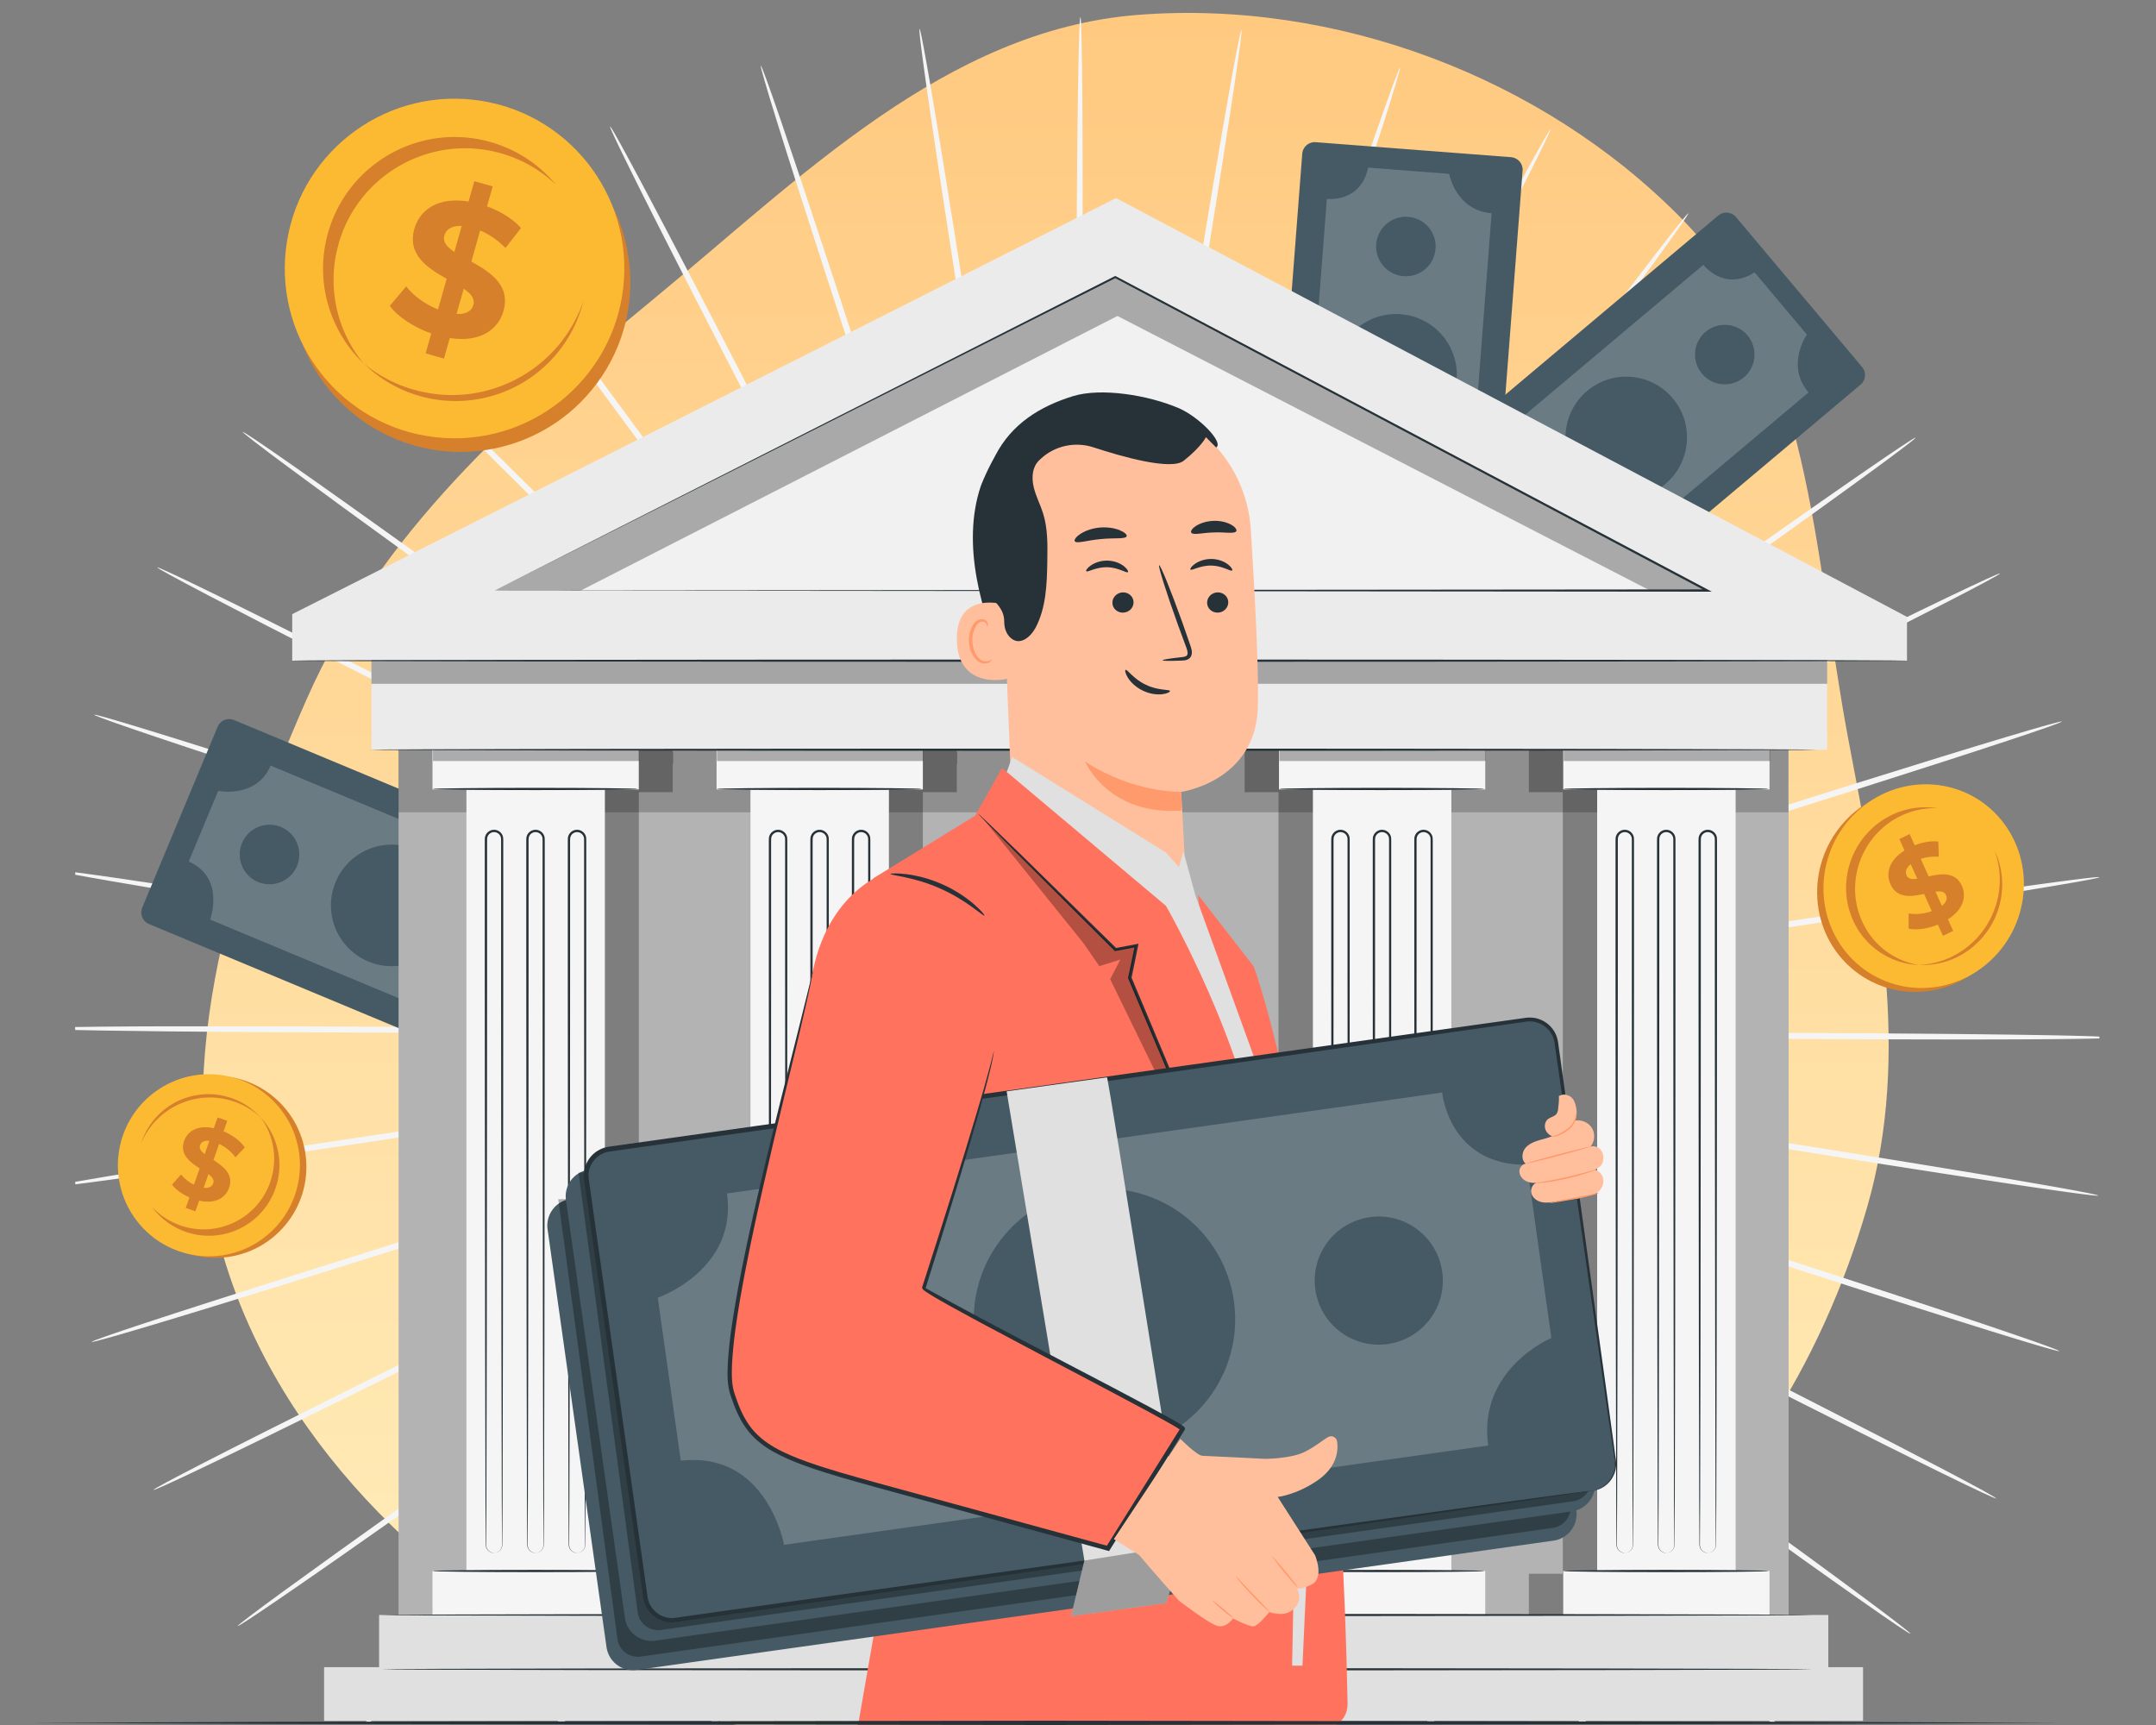
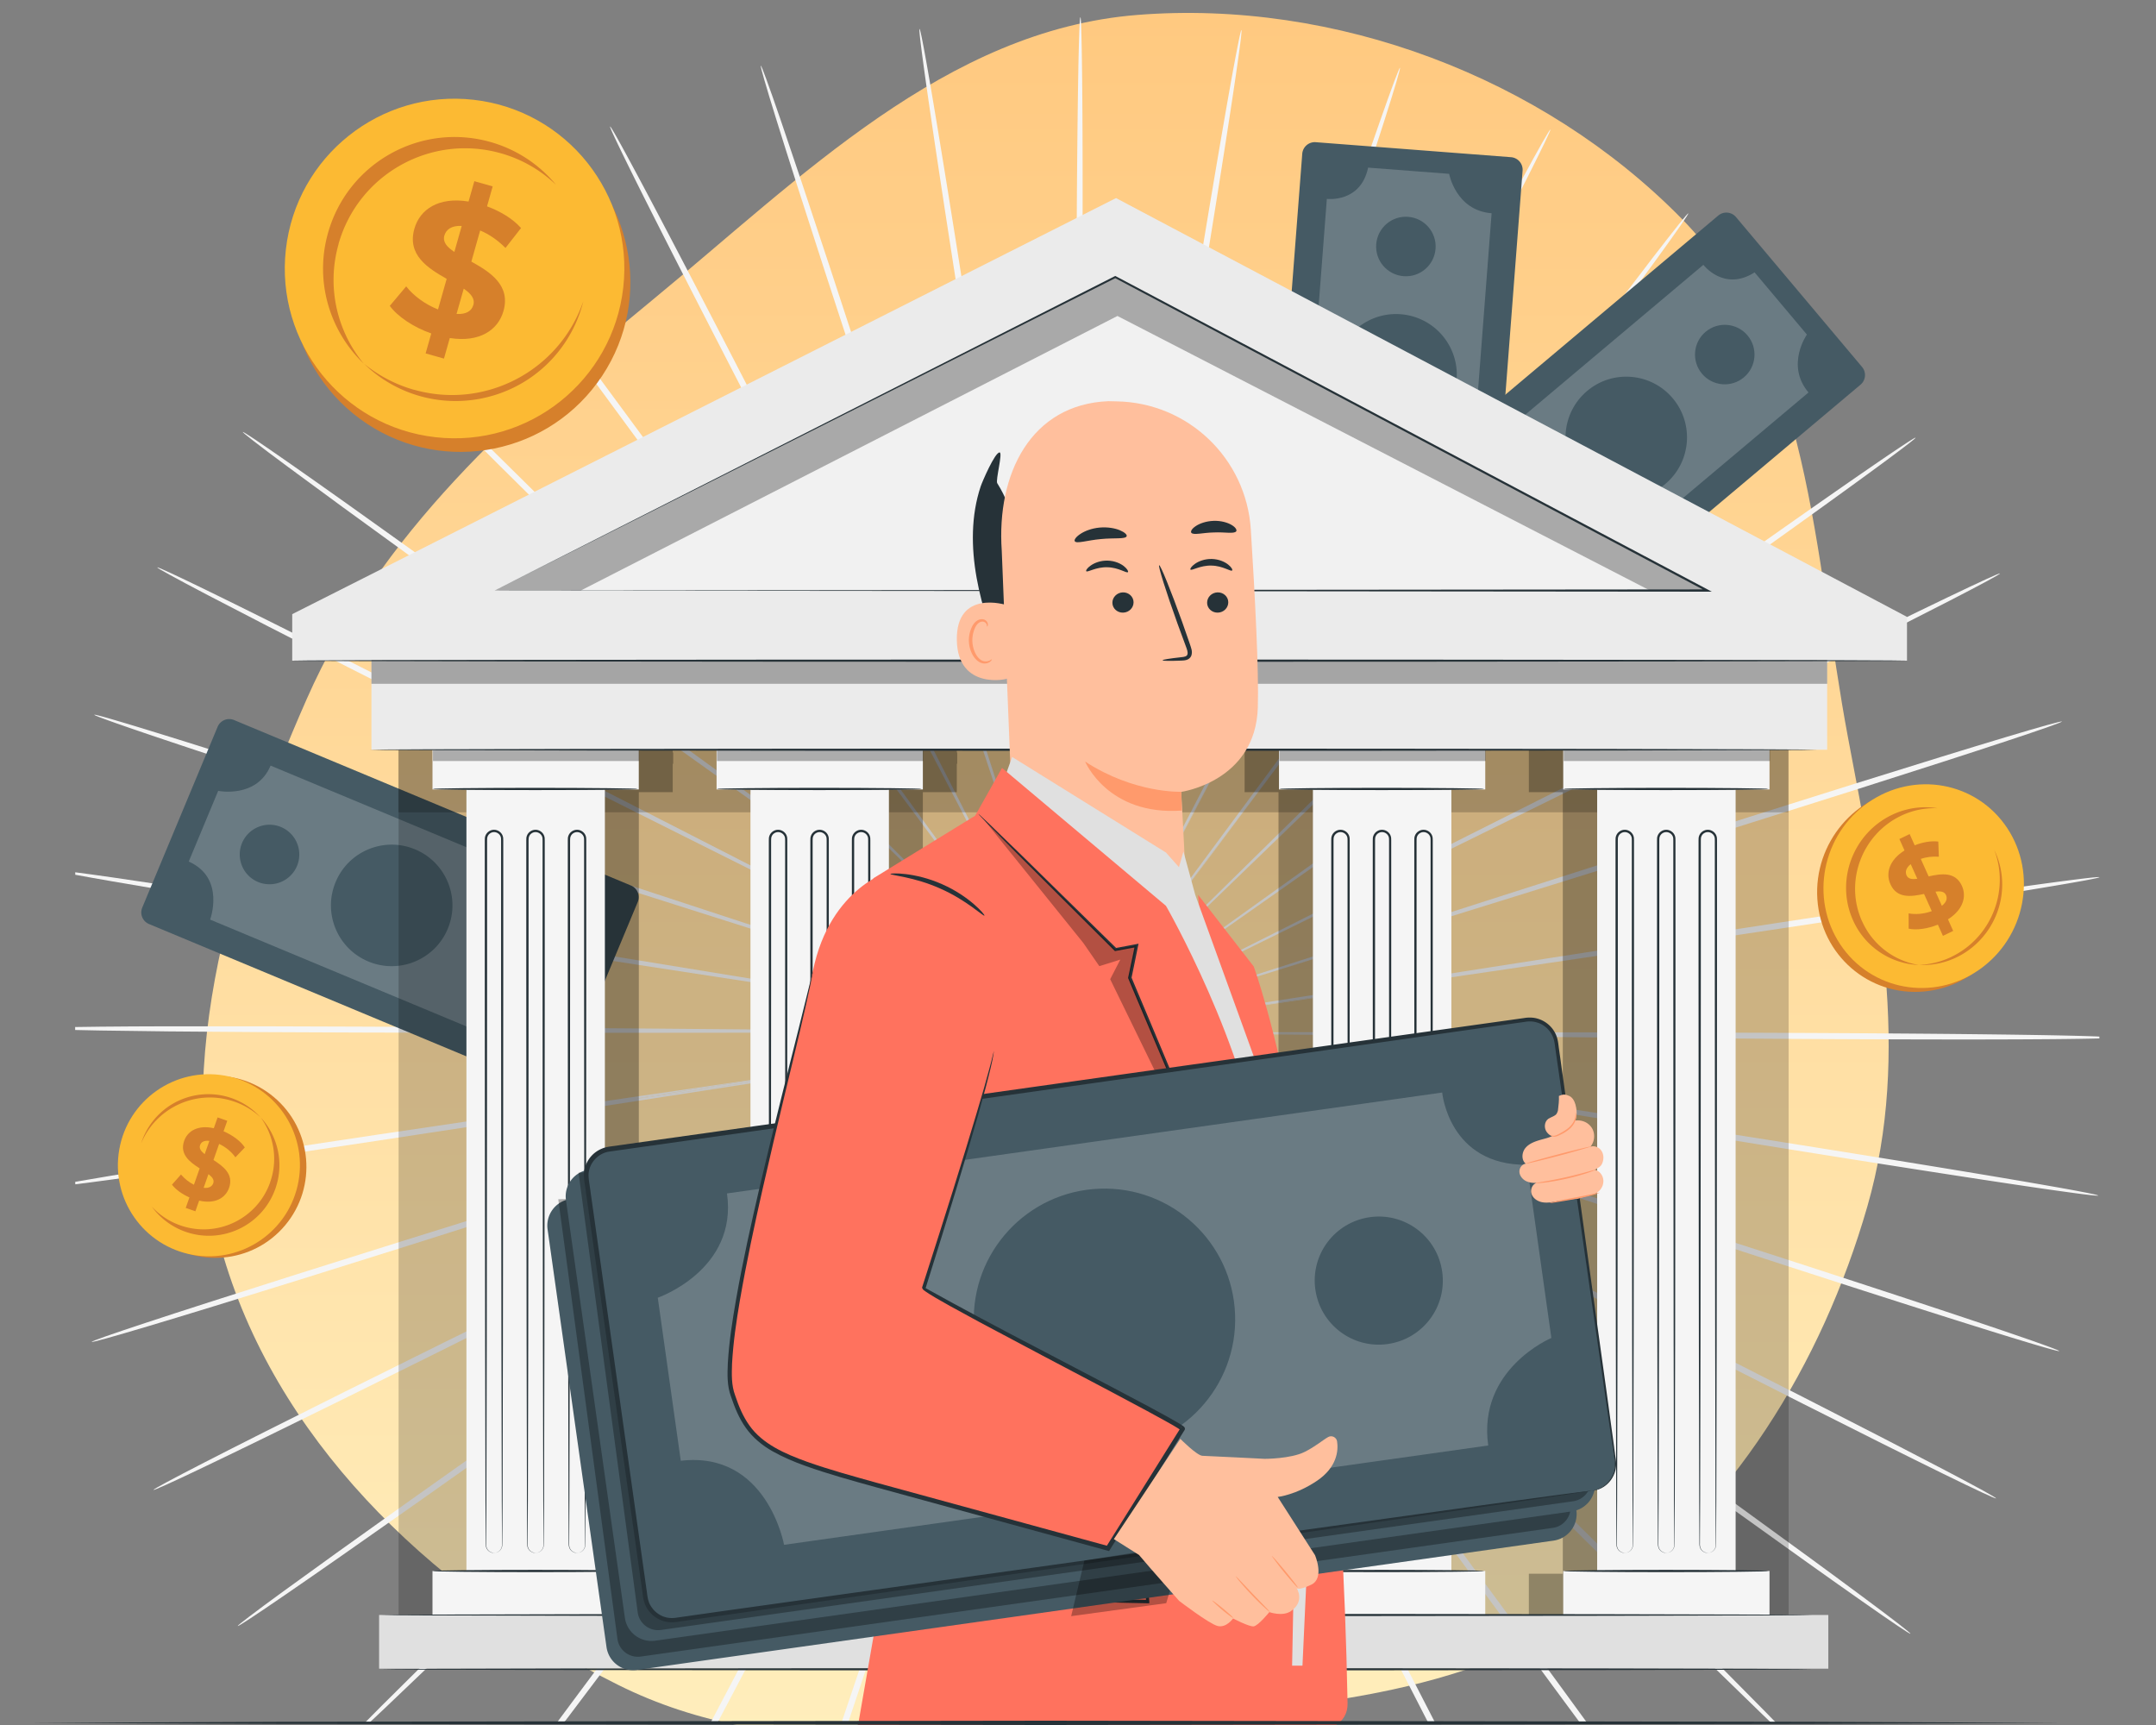
<svg xmlns="http://www.w3.org/2000/svg" width="500" height="400" fill="none">
  <rect width="100%" height="100%" fill="#808080" stroke="none" />
  <g clip-path="url(#a)">
    <path fill-rule="evenodd" clip-rule="evenodd" d="M263.756 3.463c45.875-3.638 93.874 14.339 126.178 47.18 30.267 30.77 30.646 77.912 38.634 120.369 6.878 36.558 14.784 73.042 4.478 108.782-10.551 36.59-31.342 70.354-62.447 92.243-30.804 21.678-69.327 23.807-106.843 26.89-41.091 3.376-83.477 10.202-120.381-8.218-40.669-20.299-77.206-53.831-90.906-97.241-13.657-43.273.395-89.987 18.717-131.494 16.884-38.251 47.86-65.857 80.113-92.405 34.425-28.336 68.046-62.584 112.457-66.106Z" fill="url(#b)" />
    <g clip-path="url(#c)">
      <path d="M302.74 239.39c15.5.06 28.06.11 36.77.15 4.32.05 7.68.09 10 .11 1.12.02 1.98.04 2.6.06.59.02.89.04.89.06 0 .02-.3.03-.89.05-.62 0-1.48.02-2.6.04-2.32 0-5.68.02-10 .03-8.72-.03-21.27-.08-36.77-.13-12.2-.1-26.24-.22-41.64-.34h-10.28c.05 0 .1.02.15.02 20.63.19 43.32.41 67.16.63 47.36.48 90.24.85 121.29.94 15.52.05 28.09.03 36.77-.05 4.34-.04 7.71-.09 10-.15.24 0 .46-.01.68-.02v-.43c-.22 0-.44-.02-.68-.03-2.29-.09-5.66-.17-10-.26-8.68-.16-21.25-.31-36.77-.42-31.05-.23-73.93-.29-121.29-.28-23.66-.01-46.2-.03-66.7-.04 3.28.03 6.5.05 9.67.08 15.4 0 29.43-.02 41.64-.02ZM250.43 239.44s-.08-.01-.12-.02c-.03 0-.07.01-.1.02h.22ZM196.01 231.08c.48.08.95.15 1.44.23 12.44 1.93 26.8 4.15 42.6 6.6-2.04-.33-4.05-.66-6.04-.99-12.13-1.86-24.85-3.82-38-5.84ZM348.26 254.77c1.1.2 1.95.35 2.56.46.57.11.87.17.87.19 0 .02-.3-.01-.88-.09-.61-.08-1.47-.2-2.57-.36-2.29-.34-5.61-.84-9.88-1.49-8.61-1.36-21-3.31-36.31-5.73-9.44-1.54-19.98-3.25-31.42-5.12-6.96-1.08-13.74-2.13-20.3-3.14.19.06.39.13.58.19 20.36 3.34 42.76 7.02 66.3 10.88 46.7 7.7 89.01 14.61 119.67 19.43 15.33 2.41 27.74 4.31 36.33 5.56 4.3.62 7.63 1.08 9.9 1.37 2.27.28 3.47.39 3.48.31.01-.08-1.16-.36-3.4-.79-2.24-.44-5.56-1.04-9.84-1.78-8.55-1.49-20.94-3.55-36.26-6.02-26.15-4.23-60.86-9.66-99.56-15.64.29.05.59.09.88.14 4.26.71 7.57 1.26 9.86 1.64l-.01-.01ZM240.05 237.91c2.8.46 5.66.93 8.55 1.4h.54c-3.08-.48-6.11-.95-9.09-1.41v.01ZM249.32 239.43s.04 0 .07.01c.02 0 .04-.01.06-.02h-.17.05l-.01.01ZM247.7 238.75c.32.1.64.21.96.32.02 0 .05 0 .07.01-.34-.11-.69-.22-1.03-.33ZM249.34 239.27s-.07-.01-.11-.02c.05.02.1.03.16.05h.02l-.06-.03h-.01ZM344.53 269.86c1.06.36 1.87.64 2.45.85.55.2.83.31.82.32 0 .02-.3-.06-.86-.22-.59-.18-1.42-.43-2.49-.75-2.21-.69-5.41-1.7-9.52-2.99-8.28-2.67-20.2-6.52-34.93-11.27-12.03-3.95-25.93-8.5-41.22-13.52-2.7-.86-5.45-1.73-8.24-2.62.06.03.13.06.19.1 19.6 6.46 41.18 13.56 63.84 21.03 44.88 14.82 85.55 28.18 115.05 37.68 14.75 4.75 26.7 8.54 34.99 11.1 4.14 1.28 7.37 2.25 9.56 2.88 2.2.63 3.36.92 3.39.84.03-.08-1.09-.53-3.23-1.31-2.15-.78-5.32-1.88-9.43-3.28-8.2-2.79-20.11-6.74-34.84-11.55-29.46-9.63-70.23-22.68-115.27-37.03-4.76-1.52-9.47-3.02-14.12-4.51 14.47 4.68 26.2 8.47 34.37 11.11 4.09 1.36 7.27 2.41 9.47 3.14h.02ZM298.47 254.89c-16.14-5.15-31.58-10.08-45.98-14.68 2.13.7 4.23 1.39 6.31 2.07 14.64 4.65 27.99 8.9 39.67 12.61ZM236.99 232.86c1.35.68 2.71 1.36 4.09 2.05-14.18-7.27-27.07-13.89-38.24-19.62-7.81-3.96-14.77-7.49-20.75-10.52 2.33 1.19 4.67 2.39 7.03 3.6 16.73 8.56 32.82 16.78 47.87 24.48v.01ZM249.48 239.16a.906.906 0 0 0-.16-.11c-.03-.02-.06-.03-.09-.05.1.07.19.14.29.21 0-.01-.02-.03-.03-.04l-.01-.01ZM248.66 238.71c-2.56-1.29-5.09-2.55-7.57-3.8 2.62 1.35 5.29 2.72 8 4.11-.14-.1-.28-.2-.43-.31Z" fill="#F5F5F5" />
      <path d="M250.16 239.54c.05.04.1.07.15.11 2.99 1.53 6.02 3.09 9.1 4.67 13.88 6.94 26.51 13.26 37.49 18.75 13.78 6.98 24.93 12.62 32.68 16.54 3.82 1.97 6.8 3.5 8.85 4.56.99.52 1.74.92 2.29 1.21.51.28.77.43.76.45 0 .02-.28-.1-.81-.35-.55-.27-1.33-.64-2.33-1.13-2.07-1.03-5.07-2.51-8.92-4.43-7.75-3.92-18.91-9.55-32.69-16.52-9.1-4.66-19.35-9.9-30.5-15.6 13.97 7.17 28.79 14.77 44.15 22.65 41.95 21.56 79.97 41.03 107.58 54.97 13.8 6.97 25 12.56 32.77 16.36 3.88 1.9 6.91 3.36 8.98 4.32 2.07.96 3.17 1.43 3.21 1.35.04-.07-.99-.69-2.98-1.79s-4.96-2.68-8.78-4.69c-7.66-4.02-18.78-9.76-32.55-16.78-27.55-14.05-65.71-33.24-107.9-54.37-21.28-10.68-41.55-20.85-59.95-30.08-.06-.03-.13-.06-.19-.1l-.39-.12-.02.02ZM238.51 231.2c1 .71 2.02 1.44 3.03 2.17-12.7-9.25-24.27-17.68-34.29-24.98-6.52-4.7-12.38-8.93-17.5-12.62 1.69 1.23 3.37 2.45 5.07 3.69 15.28 11.1 29.95 21.77 43.68 31.75l.01-.01ZM258.28 245.57c12.69 9.05 24.25 17.29 34.28 24.44 12.5 9 22.61 16.29 29.64 21.35 3.46 2.53 6.16 4.5 8.01 5.86.89.67 1.58 1.18 2.07 1.55.46.35.69.54.68.56-.01.01-.26-.15-.75-.47-.51-.35-1.21-.84-2.13-1.47-1.88-1.33-4.6-3.26-8.11-5.74-7.03-5.06-17.15-12.34-29.66-21.33-9.42-6.84-20.19-14.67-31.99-23.25 13.92 10.14 28.81 20.99 44.33 32.3 38 27.73 72.45 52.79 97.5 70.79 12.52 9 22.69 16.24 29.76 21.19 3.53 2.48 6.29 4.38 8.18 5.65 1.89 1.27 2.9 1.9 2.96 1.83.05-.07-.87-.83-2.66-2.22-1.8-1.39-4.47-3.41-7.93-5.98-6.92-5.15-16.99-12.52-29.48-21.57-24.97-18.11-59.61-42.91-97.91-70.25-19.25-13.76-37.57-26.86-54.23-38.77-.19-.09-.37-.19-.56-.28l7.98 5.82.02-.01Z" fill="#F5F5F5" />
      <path d="M249.99 239.5c.15.08.3.15.45.23l-.12-.09c-.05-.04-.1-.07-.15-.11-.06-.02-.13-.04-.19-.06 0 0 .01.02.02.03h-.01ZM249.48 239.16c-.14-.13-.27-.27-.41-.4-2.55-1.82-5.06-3.62-7.53-5.38 2.55 1.86 5.14 3.75 7.78 5.67.05.04.1.08.16.11ZM257.1 246.63c11.15 10.92 21.31 20.88 30.12 29.51 10.92 10.8 19.76 19.54 25.89 25.61 3.02 3.03 5.37 5.39 6.99 7.01.77.79 1.37 1.41 1.8 1.85.4.42.6.64.59.65-.01.01-.24-.18-.66-.58l-1.87-1.78c-1.65-1.6-4.03-3.93-7.1-6.91-6.14-6.07-14.99-14.8-25.91-25.6-8.73-8.7-18.8-18.75-29.85-29.77-2.2-2.16-4.45-4.36-6.73-6.59.02.02.03.05.05.07l47.19 47.19c33.14 33.19 63.2 63.2 85.09 84.8 10.94 10.8 19.84 19.5 26.04 25.47.67.65 1.31 1.26 1.92 1.84h1.15c-.75-.77-1.55-1.59-2.42-2.48-6.02-6.14-14.8-14.96-25.7-25.8-21.79-21.69-52.08-51.49-85.58-84.33-16.92-16.62-33.03-32.44-47.66-46.81 0 0-.01 0-.02-.01 2.26 2.25 4.48 4.47 6.66 6.64l.01.02ZM249.49 239.16l-.01-.01.01.01ZM250.05 239.94l.08.11c-.06-.11-.12-.22-.18-.34v.06c.03.06.06.11.09.17h.01ZM249.45 238.96c-1.93-2.61-3.83-5.17-5.7-7.69 1.76 2.43 3.56 4.89 5.38 7.4l.35.35c0-.02-.02-.04-.03-.06ZM240.05 226.28c1.22 1.64 2.45 3.31 3.7 4.99-.15-.2-.3-.41-.44-.61-1.08-1.45-2.16-2.91-3.26-4.38ZM308.29 318.61c.64.9 1.13 1.6 1.48 2.1.33.48.49.73.47.74-.02.01-.21-.22-.56-.67-.37-.48-.89-1.16-1.56-2.04l-5.92-7.91c-5.11-6.93-12.46-16.91-21.54-29.24-6.6-9.06-14.13-19.39-22.36-30.67l-8.15-11c.1.19.19.37.29.56 11.97 16.46 25.13 34.56 38.96 53.57 27.47 37.85 52.41 72.08 70.61 96.76 2.22 3.02 4.35 5.89 6.36 8.61h1.64c-2.16-2.96-4.44-6.1-6.86-9.41-17.16-23.48-40.72-55.34-66.89-90.6 3.18 4.32 5.95 8.08 8.25 11.22 2.5 3.45 4.45 6.14 5.79 8l-.01-.02ZM249.54 239.21l-.05-.05c0 .01.02.03.03.04h.01l.01.01ZM245.31 230.82c1.25 2.45 2.52 4.95 3.8 7.48.1.14.2.28.31.42-1.39-2.67-2.76-5.31-4.11-7.9Z" fill="#F5F5F5" />
      <path d="M294.94 326.61c.49.99.86 1.75 1.13 2.3.25.52.37.79.35.8-.02 0-.17-.25-.45-.75-.29-.54-.69-1.28-1.22-2.25l-4.58-8.72c-3.94-7.63-9.61-18.61-16.62-32.18-5.18-10.15-11.08-21.73-17.55-34.42-2.02-3.89-4-7.7-5.95-11.44-.03-.06-.06-.11-.09-.17.06.19.13.38.19.58 9.23 18.15 19.38 38.12 30.05 59.1 19.48 38.4 37.32 73.42 50.99 99.95h1.6c-12.97-25.3-30.08-58.28-48.96-94.52 2.57 4.99 4.81 9.34 6.66 12.92 1.92 3.79 3.41 6.75 4.44 8.79l.01.01ZM249.6 239.13c-.07-.09-.14-.18-.21-.28.02.04.04.07.05.11 0 .02.02.04.03.06l.12.12.01-.01ZM243.1 226.57c.73 1.41 1.47 2.82 2.21 4.25-.09-.17-.18-.35-.26-.52-.65-1.24-1.29-2.48-1.95-3.73ZM249.71 238.99c-.02-.06-.04-.13-.06-.19 0 .05.02.1.02.16.01.02.02.04.03.07V239l.01-.01ZM249.45 238.23c-.3-.9-.59-1.79-.89-2.69.31.95.61 1.9.91 2.84 0-.05-.02-.1-.02-.15ZM233.86 189.83c-.36-1.09-.7-2.16-1.05-3.22 1.37 4.25 2.72 8.45 4.06 12.6-1.04-3.24-2.04-6.37-3.01-9.38Z" fill="#F5F5F5" />
      <path d="M249.97 239.78c.01.08.02.15.04.23.9 2.8 1.79 5.56 2.66 8.27 4.99 15.03 9.53 28.69 13.46 40.51 4.73 14.49 8.56 26.21 11.22 34.36 1.29 4.04 2.29 7.19 2.98 9.36.32 1.05.57 1.86.75 2.44.16.55.24.84.22.84-.02 0-.13-.27-.32-.81-.2-.57-.48-1.37-.84-2.41-.73-2.16-1.78-5.29-3.13-9.32-2.67-8.14-6.51-19.87-11.25-34.35-3.82-11.86-8.23-25.56-13.08-40.63-.65-1.97-1.32-3.96-1.98-5.97 6.04 18.83 12.64 39.46 19.58 61.09 11.51 36.02 22.18 69.27 30.88 96.02h1.51c-8.74-26.82-19.75-60.14-31.72-96.23-7.38-22.3-14.4-43.53-20.78-62.82-.06-.19-.13-.38-.19-.58h-.01ZM252.18 255.13c2.11 13.06 4.04 25.03 5.74 35.59l5.57 35.66c.62 4.19 1.11 7.45 1.44 9.71.15 1.09.26 1.93.34 2.53.07.57.1.86.08.87-.02 0-.08-.29-.19-.85-.11-.6-.25-1.43-.45-2.51-.37-2.25-.91-5.5-1.6-9.68-1.27-8.11-3.08-19.64-5.31-33.84.65 4.34 1.31 8.72 1.98 13.14 5.2 34.74 10.07 67 14.19 93.67h1.45c-4.17-26.71-9.33-59-14.93-93.78-3.7-23.12-7.22-45.12-10.43-65.13-.06-.19-.13-.38-.19-.56.74 4.94 1.51 10.01 2.29 15.19l.02-.01ZM246.57 218.56c.58 3.64 1.18 7.37 1.79 11.2-2.33-15.49-4.45-29.58-6.29-41.79-2.32-14.91-4.2-27.01-5.52-35.45 1.02 6.72 2.05 13.57 3.1 20.51 2.4 15.79 4.72 31.06 6.91 45.53h.01ZM249.83 238.93v.11c0-.01 0-.03.01-.04 0-.02 0-.05-.01-.07ZM249.72 238.31v-.05c-.46-2.88-.91-5.72-1.36-8.5.44 2.95.9 5.96 1.36 9.02V238.31Z" fill="#F5F5F5" />
      <path d="M249.87 239.58c.05.14.09.28.14.43-.01-.08-.02-.16-.04-.23v-.06c-.02-.04-.04-.08-.07-.13l-.02-.02v.01h-.01ZM249.79 291.35c-.06 15.21-.1 27.53-.13 36.08-.05 4.24-.08 7.53-.11 9.81-.02 1.1-.04 1.94-.06 2.55-.02.57-.04.87-.06.87-.02 0-.04-.29-.05-.87 0-.61-.02-1.45-.04-2.55 0-2.28-.02-5.57-.04-9.81.03-8.55.06-20.87.11-36.08.09-11.97.2-25.74.32-40.85 0-3.3 0-6.66-.01-10.08 0 .05-.02.09-.02.14-.19 20.24-.39 42.51-.6 65.9-.34 34.36-.62 66.32-.77 92.96h1.41c.09-26.64.11-58.6.08-92.96v-65.68c-.03 3.3-.05 6.54-.08 9.72.02 15.11.04 28.88.05 40.85ZM249.71 240.02s.01-.07.02-.11c0-.03-.01-.07-.02-.1v.21ZM234.14 336.02c-.2 1.08-.35 1.91-.46 2.51-.11.56-.18.85-.19.85-.02 0 .01-.3.09-.87.09-.6.21-1.44.36-2.53.35-2.25.86-5.51 1.51-9.7 1.38-8.44 3.36-20.6 5.82-35.62 1.56-9.24 3.3-19.57 5.18-30.76 1.1-6.85 2.17-13.52 3.2-19.98-.06.19-.13.38-.19.57-3.39 19.98-7.13 41.96-11.05 65.04-5.94 34.83-11.42 67.16-15.86 93.88H224c3.52-21.43 7.55-46.47 11.88-73.51-.02.15-.05.3-.07.44-.72 4.18-1.28 7.43-1.66 9.67l-.01.01ZM251.26 229.83c-.47 2.76-.94 5.56-1.43 8.4v.53c.48-3.02.96-6 1.43-8.93ZM258.18 186.71c-.07.45-.15.89-.22 1.34-1.96 12.21-4.21 26.3-6.7 41.79.34-2 .67-3.97 1-5.92 1.89-11.88 3.87-24.34 5.91-37.21h.01ZM249.71 238.99v.03c0 .02.02.03.02.05v-.18.04c0 .02 0 .04-.01.07l-.01-.01ZM234.35 286.06c5.1-15.4 9.98-30.14 14.54-43.93-.7 2.06-1.39 4.1-2.08 6.11-4.58 13.89-8.77 26.62-12.46 37.81v.01ZM249.87 238.96c0-.04.01-.07.02-.11-.02.05-.03.1-.05.15 0 .01 0 .02-.01.04v.01c.02-.03.03-.06.05-.09h-.01ZM250.42 237.31c-.11.32-.22.66-.34.98 0 .02 0 .05-.01.07.12-.35.23-.7.35-1.05ZM218.76 332.37c-.37 1.04-.66 1.83-.86 2.41-.2.54-.31.81-.33.81-.02 0 .06-.29.22-.84.18-.58.43-1.39.76-2.44.71-2.17 1.73-5.31 3.04-9.34 2.72-8.13 6.63-19.83 11.46-34.28 4.01-11.8 8.65-25.43 13.75-40.43.88-2.66 1.77-5.36 2.67-8.11-.03.06-.07.13-.1.19-6.57 19.23-13.8 40.4-21.39 62.64-12.4 36.21-23.79 69.61-32.81 96.43h1.53c8.99-26.75 20.04-60.08 31.97-96.21 1.5-4.53 2.99-9.02 4.45-13.46-4.7 14.01-8.51 25.38-11.17 33.33-1.38 4.01-2.45 7.14-3.2 9.29l.01.01ZM256.41 226.84c-.69 1.32-1.38 2.66-2.08 4.01 7.4-13.91 14.13-26.56 19.97-37.52 4.08-7.75 7.71-14.66 10.82-20.57-1.25 2.36-2.51 4.72-3.78 7.11-8.71 16.41-17.09 32.2-24.92 46.98l-.01-.01ZM250 239.09s.07-.1.11-.15c.02-.03.03-.06.05-.09-.07.1-.14.19-.21.28.01 0 .03-.02.04-.03 0 0 .01 0 .02-.02l-.01.01ZM250.45 238.29l3.87-7.44c-1.37 2.58-2.77 5.2-4.19 7.86.1-.14.21-.28.31-.42h.01Z" fill="#F5F5F5" />
      <path d="M249.61 239.76c-.04.05-.07.1-.11.15-1.55 2.91-3.13 5.87-4.73 8.88-7.08 13.64-13.52 26.06-19.12 36.84l-16.84 32.07c-2.01 3.75-3.57 6.67-4.64 8.69-.53.97-.94 1.71-1.23 2.25-.28.5-.44.76-.45.75-.02 0 .1-.28.36-.8.27-.54.65-1.3 1.15-2.29 1.05-2.03 2.56-4.97 4.51-8.76 3.99-7.6 9.73-18.55 16.82-32.08 4.8-9.05 10.22-19.26 16.12-30.38-7.37 13.84-15.19 28.54-23.3 43.78-20.63 38.68-39.37 73.96-53.33 100.56h1.6c13.98-26.49 32.32-61.65 52.36-100.24 10.87-20.89 21.22-40.77 30.63-58.84.03-.06.07-.13.1-.19.04-.13.08-.26.13-.38l-.03-.01ZM258.13 228.28c-.75 1.01-1.51 2.03-2.26 3.05 9.43-12.47 18.02-23.84 25.47-33.68 4.86-6.5 9.23-12.34 13.04-17.42-1.31 1.73-2.62 3.47-3.94 5.22a73658.78 73658.78 0 0 1-32.3 42.83h-.01ZM243.45 247.75l-24.88 33.63-21.74 29.09c-2.58 3.4-4.59 6.04-5.97 7.87-.68.87-1.2 1.55-1.58 2.03-.36.45-.55.68-.57.67-.01-.01.15-.26.48-.73.36-.5.85-1.19 1.5-2.09 1.36-1.85 3.32-4.52 5.85-7.96 5.15-6.9 12.56-16.83 21.72-29.11 6.93-9.19 14.85-19.7 23.53-31.2-10.28 13.6-21.29 28.16-32.75 43.31-28.24 37.3-53.77 71.11-72.09 95.7-2.76 3.7-5.35 7.19-7.77 10.45h1.64c2.28-3.02 4.71-6.24 7.27-9.64 18.44-24.51 43.7-58.51 71.54-96.1 14.01-18.89 27.35-36.88 39.48-53.23.09-.18.19-.37.29-.55-1.95 2.58-3.93 5.19-5.94 7.85l-.01.01Z" fill="#F5F5F5" />
      <path d="M249.64 239.59c-.08.15-.16.3-.23.44l.09-.12c.04-.05.07-.1.11-.15.02-.06.04-.12.06-.19 0 0-.02.01-.03.02ZM250 239.09c.14-.14.27-.27.41-.4 1.85-2.49 3.67-4.95 5.46-7.36-1.89 2.5-3.8 5.03-5.76 7.61-.04.05-.07.1-.11.15ZM242.38 246.59c-11.12 10.94-21.26 20.92-30.05 29.56-11 10.72-19.91 19.4-26.09 25.42-3.09 2.96-5.49 5.27-7.15 6.86-.81.76-1.43 1.34-1.88 1.76-.43.39-.65.59-.67.57-.01-.01.19-.23.59-.65.43-.44 1.03-1.04 1.81-1.83 1.63-1.62 4-3.96 7.04-6.97 6.18-6.03 15.08-14.71 26.07-25.44 8.86-8.56 19.09-18.45 30.32-29.29 2.2-2.17 4.44-4.37 6.72-6.61-.02.02-.04.03-.07.05-14.76 14.22-31.01 29.88-48.07 46.33-33.81 32.53-64.38 62.04-86.39 83.54-11 10.74-19.87 19.48-25.95 25.56-1.48 1.48-2.8 2.81-3.94 3.97h1.05c1.06-.99 2.24-2.1 3.54-3.33 6.25-5.91 15.24-14.53 26.28-25.23 22.1-21.39 52.45-51.13 85.9-84.01 16.93-16.61 33.04-32.42 47.68-46.79 0 0 0-.01.01-.02-2.3 2.22-4.56 4.4-6.78 6.55h.03ZM249.2 239.66l-.11.08c.11-.06.23-.12.34-.17h-.06c-.06.03-.11.06-.17.09ZM169.04 296.85c-.92.63-1.63 1.11-2.14 1.45-.48.32-.74.48-.75.47-.01-.01.22-.2.69-.55.49-.36 1.18-.87 2.08-1.53 1.87-1.35 4.58-3.3 8.06-5.81 7.06-5.01 17.23-12.23 29.79-21.15 9.24-6.49 19.76-13.88 31.27-21.97 3.8-2.72 7.54-5.39 11.19-7.99-.19.09-.38.19-.57.28-16.77 11.75-35.21 24.68-54.58 38.25-38.56 26.98-73.44 51.46-98.58 69.34-12.57 8.93-22.71 16.21-29.68 21.29-3.49 2.54-6.18 4.53-7.99 5.91-1.81 1.37-2.73 2.13-2.68 2.2.05.07 1.07-.55 2.97-1.8 1.9-1.25 4.68-3.13 8.23-5.57 7.12-4.88 17.35-12.03 29.96-20.91 23.89-16.82 56.28-39.91 92.16-65.57-4.34 3.07-8.12 5.76-11.28 7.99-3.52 2.46-6.26 4.37-8.15 5.69v-.02ZM262.86 230.02c-1.59 1.14-3.21 2.29-4.84 3.46l.6-.42c1.4-1.01 2.82-2.02 4.24-3.04ZM250.2 239.06c2.65-1.89 5.26-3.76 7.82-5.59-2.47 1.73-4.98 3.49-7.53 5.27-.12.12-.23.23-.35.34.02 0 .04-.02.06-.03v.01ZM249.94 239.15s.03-.03.05-.04c-.01 0-.03.02-.04.03v.01h-.01Z" fill="#F5F5F5" />
      <path d="m160.89 283.75-2.34 1.11c-.53.24-.81.36-.81.34 0-.02.25-.17.77-.44.55-.28 1.31-.68 2.3-1.2 2.06-1.05 5.05-2.56 8.88-4.5 7.77-3.87 18.97-9.44 32.79-16.32 10.32-5.07 22.1-10.86 35-17.2l11.73-5.88c.06-.03.11-.06.17-.09-.2.06-.39.12-.59.19-18.49 9.06-38.85 19.04-60.23 29.51-42.39 20.73-80.74 39.56-108.42 53.36-13.84 6.9-25.02 12.53-32.71 16.48-3.85 1.98-6.82 3.53-8.83 4.61-2.01 1.08-3.04 1.69-3 1.76.04.08 1.15-.38 3.22-1.32 2.08-.94 5.12-2.37 9.02-4.24 7.81-3.73 19.06-9.22 32.93-16.06 26.39-13.01 62.24-30.94 101.96-50.88-4.97 2.47-9.29 4.62-12.88 6.4-3.87 1.89-6.88 3.35-8.95 4.37h-.01ZM263.1 232.69c-1.53.76-3.06 1.54-4.62 2.32.19-.09.38-.19.57-.28 1.34-.67 2.69-1.35 4.05-2.04ZM258.48 235c-2.5 1.22-5.04 2.47-7.61 3.73-.14.1-.28.2-.43.3 2.72-1.36 5.4-2.71 8.04-4.03ZM250.02 239.21c.09-.07.19-.13.28-.2-.04.02-.07.03-.11.05-.02 0-.04.02-.06.03-.04.04-.08.08-.13.12h.02ZM300.27 223.74c1.13-.35 2.23-.7 3.32-1.05-4.34 1.35-8.63 2.68-12.87 4 3.3-1.02 6.49-2.01 9.55-2.95ZM250.94 239.07c.9-.29 1.8-.57 2.69-.86-.95.29-1.9.59-2.84.88.05 0 .1-.02.15-.02ZM250.16 239.31c.06-.02.13-.04.19-.06-.05 0-.1.02-.16.02-.02.01-.04.02-.07.03h.03l.01.01ZM249.36 239.57c-.08.01-.16.02-.23.04-2.84.88-5.64 1.75-8.4 2.61-15.33 4.91-29.26 9.38-41.32 13.24-14.76 4.65-26.71 8.42-35.01 11.03-4.12 1.27-7.33 2.25-9.54 2.93-1.07.32-1.9.56-2.49.73-.56.16-.85.23-.86.21 0-.02.27-.13.83-.32.58-.2 1.4-.47 2.46-.83 2.2-.71 5.39-1.75 9.49-3.08 8.3-2.62 20.24-6.39 35-11.06 12.1-3.76 26.07-8.09 41.44-12.87 2.02-.65 4.07-1.3 6.14-1.97-19.21 5.94-40.26 12.45-62.33 19.27-45.18 13.93-86.08 26.61-115.62 35.96-14.77 4.67-26.71 8.51-34.95 11.23-4.12 1.36-7.3 2.43-9.46 3.19-2.15.76-3.27 1.2-3.24 1.28.03.08 1.2-.2 3.4-.81 2.2-.61 5.43-1.55 9.59-2.79 8.31-2.48 20.3-6.16 35.09-10.77 29.59-9.22 70.39-22.2 115.41-36.61 22.73-7.25 44.36-14.15 64.02-20.43.2-.06.39-.12.59-.19l-.01.01ZM233.73 241.75c-13.32 2.08-25.52 3.98-36.29 5.66-15.32 2.31-27.73 4.19-36.34 5.49-4.27.61-7.6 1.09-9.89 1.42-1.11.15-1.96.26-2.58.34-.58.07-.88.1-.88.08 0-.02.29-.08.87-.19.61-.1 1.46-.25 2.56-.44 2.29-.36 5.61-.89 9.87-1.57 8.29-1.26 20.09-3.05 34.61-5.25-4.46.65-8.97 1.31-13.52 1.97-46.85 6.78-89.27 12.99-119.95 17.66-15.34 2.33-27.75 4.28-36.31 5.69-3.46.57-6.29 1.05-8.43 1.43v.58c2.18-.26 5.05-.64 8.57-1.12 8.6-1.17 21.03-2.95 36.38-5.22 30.7-4.54 73.07-11.06 119.85-18.33 23.56-3.65 45.99-7.12 66.38-10.27l.57-.18c-5.03.73-10.19 1.48-15.47 2.25ZM250.9 239.33c2.93-.45 5.82-.9 8.65-1.34-3 .44-6.07.88-9.17 1.33h.52v.01ZM271.01 236.22c-3.73.58-7.54 1.17-11.45 1.77 15.8-2.3 30.16-4.39 42.61-6.2 15.33-2.31 27.73-4.17 36.35-5.47h.03c-6.93 1.02-13.99 2.05-21.15 3.09-16.08 2.36-31.64 4.65-46.38 6.81h-.01ZM250.16 239.45h.05c.03 0 .07-.01.1-.02h-.22c.03 0 .05.02.08.02h-.01Z" fill="#F5F5F5" />
      <path d="M249.58 239.47c-.15.05-.3.09-.45.14.08-.01.16-.02.23-.04h.06c.04-.02.08-.04.13-.06 0 0 .01-.02.02-.03l.01-.01ZM250.24 239.33c.2.03.39.06.59.1h10.28c-3.17-.03-6.39-.05-9.67-.08h-1.21l.01-.02ZM339.51 239.89c4.32-.02 7.68-.03 10-.03 1.12-.02 1.98-.03 2.6-.04.59-.01.89-.03.89-.05 0-.02-.3-.04-.89-.06-.62-.01-1.48-.03-2.6-.06-2.32-.03-5.68-.06-10-.11-8.72-.04-21.27-.09-36.77-.15-12.21 0-26.24.02-41.64.02 15.4.13 29.43.24 41.64.34 15.5.05 28.06.1 36.77.13v.01ZM249.32 239.32h-.73c-20.64-.17-43.35-.36-67.2-.55-47.36-.42-90.24-.74-121.29-.79-15.52-.03-28.09 0-36.77.09-2.23.02-4.2.05-5.9.08v.69c1.7.04 3.67.08 5.9.12 8.68.15 21.25.28 36.77.37 31.05.19 73.93.2 121.3.13 23.82-.01 46.49-.03 67.11-.04h.15c.22-.03.45-.07.67-.1h-.01ZM249.44 239.42s.08-.03.12-.04c0 0-.01 0-.02-.01-.11.02-.23.03-.34.05H249.44ZM249.97 239.39s.07.02.11.04h.22c-.1-.02-.2-.03-.31-.05 0 0-.02 0-.02.01ZM249.23 239.26s.07.01.11.02c-.2-.06-.4-.13-.6-.19-.02 0-.05 0-.07-.01-20.37-3.32-42.79-6.97-66.33-10.8-46.72-7.64-89.03-14.5-119.69-19.28-15.33-2.39-27.75-4.27-36.34-5.51-3.68-.53-6.66-.94-8.86-1.22v.57c2.18.41 5.1.93 8.71 1.55 8.55 1.48 20.94 3.52 36.26 5.98 30.64 4.92 73.01 11.46 119.8 18.61 4.65.71 9.24 1.42 13.79 2.12 13.15 2.02 25.87 3.97 38 5.84 5.19.8 10.27 1.58 15.22 2.34v-.02ZM302.04 247.76c15.31 2.42 27.7 4.37 36.31 5.73 4.27.64 7.59 1.14 9.88 1.49 1.11.15 1.96.27 2.57.36.58.07.88.1.88.09 0-.02-.29-.08-.87-.19-.61-.11-1.46-.26-2.56-.46-2.29-.38-5.6-.93-9.86-1.64-.28-.05-.58-.09-.88-.14-8.56-1.36-20.62-3.27-35.42-5.62-12.44-1.91-26.8-4.12-42.58-6.54 3.79.62 7.49 1.22 11.1 1.81 11.43 1.86 21.98 3.58 31.42 5.12l.01-.01ZM249.52 239.21s.02.02.04.03l-.02-.02h-.01l-.01-.01Z" fill="#F5F5F5" />
      <path d="M250.24 239.33s-.05 0-.07-.01h-.03c-.04.02-.09.04-.13.07.1.02.2.03.31.05.04 0 .08.01.12.02 3.08.47 6.11.94 9.09 1.4-2.8-.46-5.65-.92-8.54-1.39-.05 0-.1-.02-.15-.02-.19-.03-.39-.06-.59-.1l-.01-.02ZM250.16 239.45s-.05-.02-.08-.02a.487.487 0 0 1-.11-.04c-.02 0-.03.02-.05.03.01.02.03.04.04.06.06.02.13.04.19.06l.39.12c2.79.89 5.54 1.76 8.24 2.62-2.08-.68-4.18-1.37-6.31-2.07-.53-.17-1.06-.35-1.58-.52-.19-.06-.39-.13-.58-.19a.983.983 0 0 0-.16-.05h.01ZM300.01 255.8c14.73 4.75 26.65 8.6 34.93 11.27 4.11 1.29 7.31 2.3 9.52 2.99 1.07.32 1.89.57 2.49.75.56.16.85.24.86.22 0-.02-.27-.13-.82-.32-.58-.2-1.4-.48-2.45-.85-2.2-.73-5.38-1.78-9.47-3.14-8.17-2.64-19.9-6.44-34.37-11.11-.19-.06-.37-.12-.56-.18-.55-.17-1.11-.35-1.67-.53-11.68-3.71-25.04-7.96-39.67-12.61 15.29 5.01 29.19 9.57 41.22 13.52l-.01-.01ZM249.34 239.27c-.18-.09-.37-.18-.55-.28-19.61-6.43-41.19-13.51-63.87-20.95-44.9-14.77-85.59-28.08-115.1-37.54-14.76-4.73-26.72-8.51-35-11.05a620.07 620.07 0 0 0-9.56-2.87c-2.2-.63-3.36-.92-3.39-.83-.03.08 1.09.53 3.23 1.3 2.15.78 5.33 1.88 9.43 3.27 8.21 2.78 20.12 6.71 34.85 11.51 29.47 9.59 70.26 22.59 115.32 36.88 22.33 7.1 43.61 13.87 63 20.03.34.11.69.22 1.03.33.2.06.4.13.6.19l.01.01ZM329.42 279.93c3.85 1.91 6.85 3.4 8.92 4.43 1.01.48 1.78.86 2.33 1.13.53.25.8.37.81.35 0-.02-.25-.17-.76-.45-.54-.29-1.3-.69-2.29-1.21-2.05-1.06-5.03-2.59-8.85-4.56-7.75-3.92-18.9-9.57-32.68-16.54-10.98-5.49-23.61-11.81-37.49-18.75l-.96-.48c2.63 1.35 5.22 2.67 7.76 3.97 11.15 5.7 21.4 10.95 30.5 15.6 13.78 6.97 24.94 12.61 32.69 16.52l.02-.01ZM249.99 239.5s.04.06.07.09c.05.04.1.07.15.11.03.01.06.03.08.04.19.09.37.19.56.28 2.57 1.29 5.11 2.55 7.6 3.8-2.63-1.34-5.31-2.71-8.02-4.1-.15-.08-.3-.15-.45-.23l.01.01ZM249.56 239.38h.03-.05s.01 0 .02.01v-.01Z" fill="#F5F5F5" />
      <path d="m249.34 239.28.06.03c.02 0 .05 0 .08-.01-.09-.06-.17-.12-.26-.18-3.99-2.04-8.07-4.13-12.23-6.25-15.05-7.7-31.14-15.93-47.87-24.48-2.36-1.21-4.7-2.41-7.03-3.6-39.19-20.07-74.55-38.11-100.62-51.23-13.81-6.95-25.02-12.53-32.79-16.32-3.89-1.9-6.92-3.35-8.98-4.31-2.07-.96-3.17-1.43-3.21-1.35-.04.08.99.69 2.99 1.78 2 1.1 4.96 2.67 8.79 4.68 7.66 4.01 18.79 9.73 32.57 16.74 27.56 14.02 65.76 33.16 107.97 54.23 21.3 10.65 41.57 20.79 59.99 30.01.18.09.37.18.55.28l-.01-.02ZM249.22 239.11c.09.06.17.12.26.18.04 0 .08-.01.12-.02l-.04-.04c-.01 0-.02-.02-.04-.03-.1-.07-.19-.14-.29-.21-3.5-2.54-7.08-5.15-10.72-7.79l-43.68-31.75c-1.7-1.24-3.39-2.46-5.07-3.69-36.02-26.21-68.57-49.82-92.52-66.98-12.54-8.98-22.71-16.21-29.79-21.15-3.54-2.47-6.3-4.37-8.19-5.64-1.89-1.26-2.91-1.89-2.96-1.83-.05.07.87.83 2.66 2.22 1.79 1.39 4.47 3.4 7.94 5.97 6.93 5.14 17.01 12.5 29.5 21.53 24.99 18.07 59.66 42.84 98 70.12 19.26 13.73 37.59 26.8 54.26 38.69.14.1.28.2.43.31.05.03.09.06.13.1v.01ZM321.98 291.65c3.5 2.48 6.23 4.41 8.11 5.74.92.63 1.62 1.12 2.13 1.47.48.33.74.49.75.47.01-.01-.22-.2-.68-.56-.49-.37-1.18-.88-2.07-1.55-1.86-1.36-4.55-3.33-8.01-5.86-7.03-5.06-17.14-12.35-29.64-21.35-10.03-7.15-21.59-15.39-34.28-24.44-.1-.07-.19-.14-.29-.2.78.57 1.57 1.14 2.34 1.7 11.8 8.58 22.57 16.4 31.99 23.25 12.5 8.99 22.63 16.28 29.66 21.33h-.01ZM249.89 239.59s-.01-.02-.02-.03v.02l.02.02v-.01ZM250.06 239.6l.38.38s.01 0 .02.01c2.55 1.82 5.06 3.61 7.53 5.37-2.55-1.85-5.14-3.74-7.78-5.66-.05-.04-.1-.07-.15-.11v.01ZM249.64 239.36h-.05.01c.01 0 .03 0 .04-.01v.01Z" fill="#F5F5F5" />
      <path d="m249.47 239.15.01.01.05.05.02.02.04.04h.02c0-.04-.01-.09-.02-.13l-.12-.12-.35-.35c-14.51-14.47-30.48-30.41-47.26-47.15-33.18-33.15-63.28-63.13-85.2-84.7-10.96-10.79-19.87-19.48-26.07-25.44-3.1-2.98-5.53-5.28-7.19-6.82-1.67-1.54-2.57-2.32-2.63-2.26-.06.06.72.95 2.28 2.6 1.56 1.65 3.88 4.04 6.89 7.11 6.03 6.13 14.82 14.94 25.73 25.77 21.82 21.67 52.15 51.42 85.69 84.23 16.94 16.59 33.06 32.39 47.71 46.74.14.13.27.27.41.4h-.01ZM312.86 302c3.07 2.98 5.45 5.31 7.1 6.91.8.76 1.42 1.35 1.87 1.78.43.4.65.59.66.58.01-.01-.19-.23-.59-.65-.43-.44-1.02-1.05-1.8-1.85-1.62-1.63-3.97-3.99-6.99-7.01-6.14-6.07-14.98-14.81-25.89-25.61-8.81-8.63-18.97-18.58-30.12-29.51 11.05 11.02 21.12 21.07 29.85 29.77 10.93 10.79 19.77 19.53 25.91 25.6V302ZM250.38 240.03c2.28 2.23 4.52 4.43 6.73 6.59-2.18-2.18-4.4-4.39-6.66-6.64l-.38-.38.32.44-.01-.01ZM249.39 238.85c.07.09.14.18.21.28 0-.05-.02-.1-.02-.15-.03-.06-.06-.11-.09-.17-.02-.03-.05-.06-.07-.1-.1-.14-.2-.28-.31-.42-11.99-16.45-25.18-34.54-39.04-53.55-27.52-37.81-52.5-72.02-70.74-96.67-9.11-12.33-16.54-22.27-21.72-29.11-2.59-3.42-4.62-6.06-6.03-7.83-1.4-1.77-2.17-2.68-2.24-2.63-.07.05.56 1.05 1.84 2.92 1.28 1.86 3.19 4.59 5.68 8.07 4.98 6.98 12.27 17.02 21.33 29.38 18.12 24.73 43.36 58.75 71.29 96.28 10.65 14.33 20.91 28.14 30.55 41.11 1.09 1.47 2.18 2.93 3.26 4.38 2.06 2.77 4.09 5.51 6.09 8.19l.01.02ZM280.67 281.59c9.08 12.33 16.43 22.31 21.54 29.24 2.56 3.42 4.54 6.07 5.92 7.91.67.88 1.19 1.55 1.56 2.04.36.46.55.68.56.67.02-.01-.15-.26-.47-.74-.35-.5-.84-1.19-1.48-2.1-1.34-1.86-3.29-4.54-5.79-8-2.31-3.14-5.08-6.9-8.25-11.22-3.85-5.23-8.3-11.28-13.27-18.03-7.36-9.9-15.85-21.33-25.18-33.88.84 1.15 1.68 2.3 2.5 3.43 8.23 11.29 15.76 21.61 22.36 30.67v.01ZM250.05 239.59s-.04-.06-.07-.09c0 0-.01-.02-.02-.03-.02-.02-.03-.04-.04-.06h-.02c.06.13.13.25.19.38 1.94 2.61 3.84 5.17 5.71 7.69-1.76-2.42-3.56-4.88-5.38-7.38-.02-.02-.03-.05-.05-.07l-.32-.44Z" fill="#F5F5F5" />
      <path d="M250.1 239.8c-.06-.13-.13-.25-.19-.38h-.01c0 .04-.01.08-.02.12 0 .01.01.02.02.03.02.04.04.08.07.13.06.11.12.22.18.34 1.39 2.67 2.77 5.3 4.11 7.89-1.25-2.45-2.52-4.94-3.8-7.46-.09-.19-.19-.37-.29-.56a1.09 1.09 0 0 0-.06-.11h-.01ZM249.49 238.82c.03.06.06.11.09.17-.06-.19-.13-.38-.19-.57-9.25-18.14-19.43-38.1-30.12-59.07-21.16-41.57-40.38-79.18-54.46-106.33-7.04-13.57-12.79-24.54-16.82-32.08-2.02-3.77-3.6-6.69-4.7-8.66-1.1-1.97-1.72-2.98-1.8-2.94-.08.04.39 1.13 1.35 3.16.96 2.04 2.42 5.02 4.32 8.85 3.81 7.66 9.41 18.69 16.39 32.3 13.96 27.21 33.46 64.68 55.07 106.03 8.55 16.39 16.78 32.16 24.48 46.92.65 1.25 1.3 2.5 1.95 3.73 1.5 2.88 2.98 5.72 4.44 8.51v-.02ZM273.55 285.8c7.01 13.57 12.68 24.56 16.62 32.18 1.98 3.77 3.52 6.69 4.58 8.72.53.97.93 1.72 1.22 2.25.28.5.43.76.45.75.02 0-.1-.28-.35-.8-.27-.55-.64-1.31-1.13-2.3-1.03-2.04-2.53-4.99-4.44-8.79-1.85-3.59-4.09-7.93-6.66-12.92-2.9-5.62-6.23-12.08-9.93-19.27-5.74-11.01-12.37-23.72-19.66-37.69.59 1.16 1.18 2.31 1.76 3.45 6.47 12.69 12.38 24.27 17.55 34.42h-.01ZM249.7 239.02s-.02-.04-.03-.07v.02c.02.06.04.11.05.17v-.07c0-.02-.02-.03-.02-.05ZM250 240.01c-.05-.14-.09-.28-.14-.43l-.03.18.06.18c.06.19.13.38.19.56l.6 1.8c.67 2.01 1.33 4.01 1.98 5.97-.87-2.71-1.76-5.47-2.66-8.27v.01ZM276.99 323.26c1.35 4.02 2.4 7.15 3.13 9.32.36 1.04.64 1.84.84 2.41.2.54.31.82.32.81.02 0-.06-.29-.22-.84-.18-.58-.42-1.39-.75-2.44-.69-2.17-1.69-5.32-2.98-9.36-2.66-8.14-6.49-19.87-11.22-34.36l-13.46-40.51c4.85 15.07 9.26 28.77 13.08 40.63 4.74 14.48 8.58 26.21 11.25 34.35l.01-.01ZM249.67 238.97c.01.1.03.19.04.29v-.11c-.02-.06-.04-.11-.05-.17l.01-.01Z" fill="#F5F5F5" />
      <path d="M249.57 238.98c-.03-.2-.06-.4-.1-.6-.3-.94-.61-1.89-.91-2.84-3.71-11.51-7.62-23.68-11.7-36.34-1.34-4.15-2.69-8.36-4.06-12.6-1.19-3.71-2.4-7.44-3.61-11.21-14.23-44.32-27.17-84.43-36.73-113.41-4.77-14.49-8.69-26.2-11.46-34.28-1.39-4.04-2.48-7.16-3.26-9.28-.77-2.11-1.22-3.21-1.3-3.18-.08.03.2 1.17.83 3.33.62 2.16 1.58 5.33 2.85 9.4 2.53 8.15 6.29 19.91 11 34.42 9.42 29.02 22.68 69.04 37.39 113.2 7.41 22.29 14.46 43.52 20.86 62.8.06.19.13.38.19.57l.01.02ZM249.82 240.48c.46 2.88.92 5.72 1.37 8.51-.45-2.95-.91-5.96-1.37-9.01v.51-.01ZM264.73 336.12c.19 1.08.34 1.92.45 2.51.11.57.17.85.19.85.02 0 0-.3-.08-.87-.08-.6-.2-1.44-.34-2.53-.33-2.25-.82-5.51-1.44-9.71l-5.57-35.66c-1.7-10.56-3.64-22.53-5.74-35.59-.33-2.02-.66-4.07-.99-6.14 2.35 15.49 4.49 29.58 6.35 41.79.1.61.19 1.21.29 1.82 2.23 14.2 4.04 25.73 5.31 33.84l1.6 9.68-.03.01ZM249.7 239.76v.05c0 .03.01.07.02.1v-.22c0 .02-.02.05-.02.07Z" fill="#F5F5F5" />
      <path d="M249.57 238.98c0 .05.02.1.02.15 0 .04.01.09.02.13.03 0 .06 0 .09-.01-.01-.1-.03-.19-.04-.29v-.02c0-.05-.02-.1-.02-.16-.99-6.54-2.02-13.3-3.07-20.24-2.2-14.47-4.52-29.74-6.91-45.53-1.05-6.95-2.08-13.79-3.1-20.51-5.72-37.76-10.92-71.61-14.98-97.16-2.39-15.05-4.38-27.22-5.82-35.62-.72-4.2-1.3-7.46-1.73-9.66-.42-2.2-.69-3.36-.78-3.34-.09.01.01 1.19.28 3.42s.71 5.51 1.31 9.73c1.2 8.44 3.02 20.63 5.35 35.69 4.65 30.12 11.32 71.68 18.76 117.57 3.73 23.1 7.28 45.1 10.51 65.09 0 .05.02.1.02.15.03.2.06.4.1.6l-.01.01ZM250.06 17.23c-.15 8.52-.28 20.84-.36 36.07-.17 30.46-.15 72.54-.06 119 .03 23.41.06 45.7.08 65.96V239.25c.03-.07.07-.13.1-.2V238.23c.16-20.25.34-42.53.52-65.93.4-46.46.7-88.54.73-119 .02-15.23-.02-27.56-.12-36.08-.05-4.26-.11-7.57-.18-9.81-.05-2.23-.13-3.41-.21-3.41-.09 0-.17 1.18-.26 3.42a527.5 527.5 0 0 0-.24 9.81ZM249.82 239.84c-.03.19-.06.38-.1.57 0 3.42 0 6.78.01 10.08.03-3.18.05-6.42.08-9.72v-.93h.01ZM249.31 327.42c.02 4.24.03 7.53.04 9.81.02 1.1.03 1.94.04 2.55.01.57.03.87.05.87.02 0 .04-.29.06-.87.01-.61.03-1.45.06-2.55.02-2.28.06-5.57.11-9.81.03-8.55.08-20.86.13-36.08-.02-11.97-.03-25.74-.05-40.85-.12 15.11-.23 28.88-.32 40.85-.05 15.21-.08 27.53-.11 36.08h-.01ZM249.72 239.69v.22c.02-.14.04-.28.07-.42-.02.07-.04.13-.07.2ZM249.89 238.85s-.01.07-.02.11c.07-.2.13-.39.2-.59 0-.02 0-.05.01-.07 3.37-19.99 7.07-41.98 10.97-65.08 7.76-45.84 14.72-87.35 19.57-117.44 2.43-15.04 4.34-27.23 5.59-35.66.63-4.22 1.09-7.49 1.38-9.72.28-2.23.39-3.4.31-3.42-.09-.01-.36 1.14-.8 3.34-.44 2.2-1.05 5.46-1.8 9.65-1.5 8.39-3.58 20.55-6.07 35.58-4.99 30.06-11.63 71.63-18.89 117.55-.73 4.58-1.45 9.12-2.16 13.61-2.05 12.87-4.03 25.33-5.91 37.21-.81 5.09-1.6 10.07-2.37 14.93h-.01ZM241.26 290.66c-2.45 15.02-4.44 27.18-5.82 35.62-.65 4.19-1.16 7.45-1.51 9.7-.16 1.09-.28 1.93-.36 2.53-.08.57-.1.86-.09.87.02 0 .08-.28.19-.85.11-.6.26-1.43.46-2.51.39-2.24.94-5.5 1.66-9.67.02-.14.05-.3.07-.44 1.38-8.42 3.35-20.41 5.77-35.17 1.94-12.21 4.18-26.29 6.64-41.78-.63 3.74-1.24 7.39-1.85 10.95-1.89 11.19-3.63 21.52-5.18 30.76l.02-.01ZM249.94 239.14l-.03.03.02-.02v-.01h.01Z" fill="#F5F5F5" />
      <path d="M249.82 239.84s0-.05.01-.08l.03-.18v-.03c0-.04.01-.08.02-.12-.02 0-.03.02-.05.02-.02.01-.03.02-.05.04-.02.14-.04.28-.07.42 0 .04-.01.07-.02.11-.48 3.02-.95 6-1.42 8.93.46-2.75.94-5.55 1.41-8.39 0-.05.02-.09.02-.14.03-.19.06-.38.1-.57l.02-.01Z" fill="#F5F5F5" />
      <path d="M249.7 239.76s.02-.05.02-.07c.02-.07.04-.13.07-.2-.04.03-.08.06-.12.08-.02.06-.04.12-.06.19-.04.13-.08.26-.13.38-.9 2.74-1.8 5.45-2.67 8.11.68-2.01 1.38-4.05 2.08-6.11.19-.55.37-1.1.56-1.65.06-.19.13-.38.19-.57.02-.05.04-.11.06-.16ZM233.06 288.68c-4.83 14.45-8.74 26.15-11.46 34.28-1.31 4.03-2.34 7.17-3.04 9.34-.33 1.05-.58 1.86-.76 2.44-.17.55-.24.84-.22.84.02 0 .13-.27.33-.81.2-.57.49-1.37.86-2.41.74-2.16 1.82-5.28 3.2-9.29 2.66-7.94 6.48-19.31 11.17-33.33.11-.32.21-.63.32-.94.3-.9.6-1.81.9-2.74 3.69-11.19 7.88-23.92 12.46-37.81-5.1 14.99-9.73 28.62-13.75 40.43h-.01ZM249.88 238.95c.09-.18.19-.36.28-.54 6.54-19.24 13.74-40.42 21.31-62.67 15.02-44.06 28.56-83.99 38.19-112.95 4.81-14.48 8.65-26.22 11.24-34.35 1.3-4.07 2.28-7.23 2.92-9.39.64-2.15.93-3.3.85-3.33-.08-.03-.54 1.07-1.33 3.17-.79 2.11-1.91 5.23-3.32 9.25-2.83 8.05-6.83 19.74-11.71 34.2-9.76 28.92-22.98 68.94-37.52 113.16-7.22 21.9-14.1 42.77-20.36 61.78-.12.35-.23.7-.35 1.05-.07.2-.13.4-.2.59v.03ZM208.49 317.54c-1.95 3.78-3.46 6.72-4.51 8.76-.49.99-.87 1.75-1.15 2.29-.25.52-.37.79-.36.8.02 0 .17-.25.45-.75l1.23-2.25c1.08-2.02 2.64-4.93 4.64-8.69l16.84-32.07 19.12-36.84c.16-.3.31-.59.46-.9-1.29 2.44-2.56 4.83-3.81 7.18-5.9 11.12-11.32 21.33-16.12 30.38-7.09 13.53-12.83 24.48-16.82 32.08l.03.01ZM249.64 239.59l-.09.06c-.04.05-.07.1-.11.15-.01.03-.03.06-.04.09-.09.18-.19.37-.29.55-1.31 2.52-2.6 5.01-3.87 7.45 1.37-2.58 2.76-5.2 4.17-7.86.08-.15.16-.3.23-.44Z" fill="#F5F5F5" />
      <path d="M249.87 238.96s-.03.06-.05.09c-.03.07-.07.13-.1.2h.02c.1-.14.2-.28.31-.42 2.08-3.92 4.2-7.92 6.37-12 7.84-14.77 16.22-30.56 24.92-46.98 1.27-2.38 2.53-4.75 3.78-7.11 20.39-38.37 38.71-73 52.04-98.54 7.08-13.56 12.75-24.55 16.62-32.18 1.93-3.81 3.41-6.79 4.39-8.82.98-2.03 1.45-3.11 1.37-3.15-.08-.04-.7.97-1.82 2.93-1.12 1.96-2.72 4.87-4.76 8.63-4.08 7.52-9.91 18.44-17.04 31.97-14.27 27.05-33.76 64.53-55.21 105.96-10.84 20.9-21.17 40.8-30.55 58.87-.09.18-.19.36-.28.54l-.01.01Z" fill="#F5F5F5" />
      <path d="M250.04 238.84c-.1.14-.2.28-.31.42.04 0 .08-.01.11-.02l.07-.07c0-.01.02-.02.03-.03.07-.1.14-.19.21-.28 2.6-3.45 5.26-6.98 7.97-10.57 10.15-13.47 21-27.85 32.3-42.83 1.32-1.75 2.63-3.49 3.94-5.22 26.62-35.26 50.59-67.11 68.03-90.57 9.15-12.3 16.51-22.3 21.54-29.24 2.52-3.47 4.45-6.18 5.74-8.04 1.29-1.85 1.93-2.85 1.86-2.9-.07-.05-.85.85-2.26 2.61-1.41 1.76-3.46 4.39-6.08 7.79-5.23 6.8-12.73 16.69-21.93 28.96-18.41 24.53-43.63 58.56-71.41 96.19-13.98 18.9-27.3 36.9-39.4 53.26-.1.14-.21.28-.31.42-.03.04-.06.09-.1.13v-.01ZM196.54 310.26c-2.53 3.44-4.49 6.11-5.85 7.96-.64.9-1.14 1.59-1.5 2.09-.33.47-.49.72-.48.73.01.01.21-.22.57-.67.37-.48.9-1.15 1.58-2.03 1.39-1.83 3.39-4.47 5.97-7.87 5.15-6.9 12.58-16.83 21.74-29.09l24.88-33.63c.08-.1.15-.21.23-.31-.63.83-1.27 1.68-1.89 2.51l-23.53 31.2c-9.16 12.27-16.57 22.21-21.72 29.11ZM249.54 239.66c-.13.13-.26.25-.39.38 0 0 0 .01-.01.02l-5.46 7.38c1.88-2.5 3.8-5.04 5.75-7.63.04-.05.07-.1.11-.15ZM249.63 239.45s-.04.01-.05.02c0 .01-.01.02-.02.03.02 0 .04-.02.06-.03l.02-.02h-.01Z" fill="#F5F5F5" />
      <path d="m250 239.09-.02.02c-.02.01-.03.03-.05.04l-.02.02-.07.07c.05 0 .11-.02.16-.03.04-.04.08-.08.13-.12.12-.11.23-.23.35-.34 14.75-14.25 30.97-29.93 48.03-46.4 33.77-32.58 64.3-62.12 86.28-83.64 10.99-10.76 19.84-19.5 25.91-25.6 3.04-3.05 5.38-5.43 6.94-7.06 1.57-1.64 2.36-2.52 2.3-2.58-.06-.06-.97.71-2.65 2.24-1.68 1.53-4.12 3.81-7.24 6.77-6.25 5.92-15.22 14.55-26.25 25.26-22.07 21.42-52.38 51.19-85.8 84.12a303022.326 303022.326 0 0 1-48.02 47.24l.02-.01ZM185.98 301.32c-3.04 3.01-5.4 5.35-7.04 6.97-.78.79-1.38 1.4-1.81 1.83-.4.42-.6.64-.59.65.01.01.24-.18.67-.57.45-.42 1.07-1 1.88-1.76 1.66-1.59 4.06-3.9 7.15-6.86 6.18-6.03 15.09-14.7 26.09-25.42 8.78-8.64 18.92-18.62 30.05-29.56-11.22 10.84-21.45 20.73-30.32 29.29-10.99 10.73-19.89 19.41-26.07 25.44l-.01-.01ZM249.1 239.97c-2.28 2.24-4.52 4.45-6.72 6.61 2.22-2.15 4.48-4.33 6.78-6.55.13-.13.26-.25.39-.38-.15.11-.3.21-.45.32ZM249.63 239.45l-.02.02.06-.03c-.01 0-.03 0-.04.01ZM250.3 239.01c-.09.07-.19.13-.28.2.05 0 .1-.02.15-.02.06-.03.11-.06.17-.08l.1-.07c.14-.1.28-.2.43-.3 16.76-11.78 35.19-24.73 54.55-38.33 38.52-27.03 73.37-51.55 98.49-69.46 12.56-8.95 22.69-16.24 29.66-21.33 3.48-2.54 6.17-4.54 7.98-5.92 1.81-1.38 2.73-2.13 2.68-2.2-.05-.07-1.07.55-2.97 1.81-1.9 1.25-4.67 3.13-8.23 5.58-7.11 4.89-17.34 12.05-29.94 20.95-25.2 17.79-59.86 42.58-98.09 70-14.7 10.53-28.85 20.67-42.14 30.19-1.42 1.02-2.84 2.03-4.24 3.04-2.81 2.01-5.59 4-8.31 5.95l-.01-.01ZM206.77 269.72c-12.56 8.92-22.73 16.14-29.79 21.15-3.48 2.51-6.19 4.46-8.06 5.81-.9.66-1.58 1.17-2.08 1.53-.46.35-.7.54-.69.55.01.01.26-.14.75-.47.51-.35 1.22-.83 2.14-1.45 1.89-1.32 4.63-3.23 8.15-5.69 3.16-2.24 6.94-4.92 11.28-7.99 5.36-3.8 11.58-8.21 18.53-13.14 10.09-7.23 21.74-15.57 34.53-24.73-1.17.83-2.34 1.64-3.49 2.45-11.51 8.09-22.03 15.48-31.27 21.97v.01Z" fill="#F5F5F5" />
      <path d="m249.55 239.66.09-.06s.02-.01.03-.02c.04-.03.08-.06.12-.08.02-.01.03-.02.05-.04-.17.08-.34.16-.5.25-2.65 1.9-5.25 3.76-7.81 5.6 2.46-1.73 4.97-3.49 7.51-5.28.02-.02.04-.03.07-.05.15-.11.3-.21.45-.32h-.01Z" fill="#F5F5F5" />
      <path d="M249.34 239.7c.17-.08.34-.16.5-.25.02 0 .03-.02.05-.02h.03c.02 0 .03-.02.05-.03 0 0 .02 0 .02-.01.04-.02.09-.04.13-.07.02-.01.04-.02.07-.03h-.02c-.17.05-.34.1-.51.16l-.06.03c-.02 0-.04.02-.06.03-.04.02-.08.04-.13.06-.11.06-.23.12-.34.17-2.71 1.36-5.39 2.71-8.01 4.03 2.49-1.22 5.02-2.47 7.58-3.73.19-.09.38-.19.57-.28l.12-.06h.01ZM250.34 239.1c-.06.03-.11.06-.17.08.19-.06.39-.13.58-.19 18.48-9.09 38.82-19.09 60.19-29.59 42.36-20.78 80.69-39.66 108.35-53.5 13.83-6.91 25-12.56 32.69-16.52 3.84-1.98 6.82-3.54 8.82-4.62s3.04-1.69 3-1.77c-.04-.08-1.15.38-3.22 1.33-2.07.95-5.11 2.38-9.01 4.25-7.8 3.74-19.05 9.24-32.91 16.1-27.73 13.71-65.91 32.87-108.03 54.1-16.6 8.35-32.57 16.38-47.53 23.9-1.36.68-2.71 1.36-4.05 2.04-2.95 1.48-5.85 2.94-8.71 4.38v.01ZM202.47 262.74c-13.83 6.88-25.02 12.45-32.79 16.32-3.84 1.94-6.82 3.46-8.88 4.5-.99.52-1.75.91-2.3 1.2-.51.28-.77.42-.77.44 0 .02.28-.1.81-.34.56-.26 1.33-.63 2.34-1.11 2.08-1.01 5.09-2.48 8.95-4.37 3.59-1.78 7.91-3.93 12.88-6.4l19.93-9.9c11.22-5.64 24.18-12.16 38.42-19.32-1.21.6-2.41 1.19-3.61 1.77-12.9 6.34-24.68 12.13-35 17.2l.02.01ZM164.29 266.14c-4.1 1.33-7.29 2.36-9.49 3.08-1.06.36-1.87.63-2.46.83-.55.19-.83.3-.83.32 0 .02.3-.05.86-.21.59-.17 1.42-.42 2.49-.73 2.21-.68 5.42-1.66 9.54-2.93 8.3-2.61 20.25-6.38 35.01-11.03 12.06-3.86 25.99-8.33 41.32-13.24-15.37 4.77-29.34 9.11-41.44 12.87-14.76 4.66-26.71 8.44-35 11.06v-.02Z" fill="#F5F5F5" />
      <path d="M249.13 239.61c.15-.05.3-.09.45-.14.02 0 .04-.01.05-.02.01 0 .03 0 .04-.01.17-.05.34-.1.51-.16-.18.03-.36.05-.54.08-.01 0-.03 0-.04.01h-.03c-.04.01-.08.03-.12.04-.02 0-.04.01-.06.02l-.18.06-.57.18c-.59.19-1.17.38-1.76.56-2.07.66-4.12 1.32-6.14 1.97 2.75-.86 5.56-1.73 8.4-2.61l-.01.02ZM250.18 239.19l.61-.09c.94-.29 1.89-.59 2.84-.88 11.75-3.65 24.17-7.51 37.09-11.52 4.24-1.32 8.53-2.65 12.87-4 3.76-1.17 7.56-2.35 11.39-3.54 45.16-13.99 86.04-26.71 115.58-36.1 14.77-4.69 26.7-8.54 34.93-11.27 4.11-1.36 7.3-2.44 9.45-3.2 2.15-.76 3.27-1.2 3.24-1.28-.03-.08-1.2.2-3.4.81-2.2.61-5.43 1.56-9.58 2.8-8.3 2.49-20.29 6.19-35.08 10.82-29.58 9.26-70.36 22.29-115.36 36.75-22.72 7.28-44.35 14.21-64 20.51-.19.06-.39.12-.58.19ZM151.17 254.12c-1.1.19-1.95.33-2.56.44-.58.1-.87.17-.87.19 0 .02.3 0 .88-.08.61-.08 1.47-.19 2.58-.34 2.3-.33 5.62-.81 9.89-1.42 8.61-1.3 21.02-3.17 36.34-5.49 10.77-1.68 22.97-3.58 36.29-5.66 2.06-.32 4.14-.65 6.25-.97-15.79 2.32-30.15 4.43-42.6 6.25-.58.09-1.15.18-1.73.26-14.52 2.2-26.33 4-34.61 5.25-4.26.68-7.58 1.21-9.87 1.57h.01Z" fill="#F5F5F5" />
      <path d="M250.18 239.19c-.05 0-.1.02-.15.02h-.01c-.05 0-.11.02-.16.03a.36.36 0 0 0-.11.02h-.02c-.03 0-.06 0-.09.01h-.02c-.04 0-.08.01-.12.02-.02 0-.05 0-.08.01h-.02c-.02 0-.04 0-.06.01-.22.03-.45.07-.67.1-2.93.46-5.82.91-8.67 1.35 3.01-.44 6.07-.89 9.18-1.35h.04c.11-.02.23-.03.34-.05h.09c.18-.03.36-.05.54-.08h.02c.05 0 .1-.02.16-.02 6.68-.98 13.57-1.99 20.65-3.03 14.74-2.16 30.3-4.45 46.38-6.81 7.16-1.05 14.22-2.08 21.15-3.09 38.39-5.62 72.79-10.73 98.78-14.72 15.34-2.35 27.74-4.32 36.3-5.74 4.28-.71 7.6-1.28 9.85-1.7 2.25-.42 3.42-.68 3.41-.76-.01-.08-1.21.01-3.48.28s-5.61.7-9.91 1.29c-8.6 1.18-21.03 2.98-36.38 5.27-30.7 4.58-73.06 11.15-119.82 18.48-23.55 3.67-45.97 7.17-66.34 10.35-.05 0-.1.02-.15.02l-.61.09h-.02Z" fill="#F5F5F5" />
      <path d="m50.465 168.54-17.473 41.913a2.92 2.92 0 0 0 1.572 3.819l92.042 38.37a2.92 2.92 0 0 0 3.819-1.571l17.473-41.914a2.921 2.921 0 0 0-1.572-3.819l-92.042-38.37a2.92 2.92 0 0 0-3.82 1.572Z" fill="#455A64" />
      <path d="m43.77 199.78 6.83-16.39s8.94 1.83 12.15-5.86l71.84 29.94s-3.4 7.13 3.89 11.36l-7.25 17.4s-8.56-1.19-11.76 6.49l-70.74-29.48s3.6-9.66-4.96-13.46Z" fill="#fff" opacity=".2" />
      <path d="M68.88 200.8a6.913 6.913 0 0 1-9.03 3.72c-3.52-1.46-5.18-5.51-3.72-9.03a6.913 6.913 0 0 1 9.03-3.72 6.913 6.913 0 0 1 3.72 9.03ZM124.75 224.08a6.913 6.913 0 0 1-9.03 3.72 6.913 6.913 0 0 1-3.72-9.03 6.913 6.913 0 0 1 9.03-3.72c3.52 1.46 5.18 5.51 3.72 9.03ZM103.84 215.37c-2.99 7.18-11.24 10.58-18.42 7.58-7.18-2.99-10.58-11.24-7.58-18.42 2.99-7.18 11.24-10.58 18.42-7.58 7.18 2.99 10.58 11.24 7.58 18.42ZM398.484 49.983l-76.312 64.192a2.92 2.92 0 0 0-.355 4.114l29.232 34.751a2.92 2.92 0 0 0 4.114.355l76.311-64.193a2.92 2.92 0 0 0 .355-4.114l-29.231-34.75a2.92 2.92 0 0 0-4.114-.355Z" fill="#455A64" />
      <path d="m346.53 138.58-11.43-13.59s5.73-7.11.37-13.48l59.56-50.1s4.77 6.29 11.88 1.75l12.13 14.42s-4.99 7.06.37 13.43l-58.65 49.33s-6.94-7.63-14.24-1.77l.01.01Z" fill="#fff" opacity=".2" />
      <path d="M358.95 116.74c2.45 2.92 2.08 7.27-.84 9.72-2.92 2.45-7.27 2.08-9.72-.84-2.45-2.92-2.08-7.27.84-9.72 2.92-2.45 7.27-2.08 9.72.84ZM405.27 77.78c2.45 2.92 2.08 7.27-.84 9.72-2.92 2.45-7.27 2.08-9.72-.84-2.45-2.92-2.08-7.27.84-9.72 2.92-2.45 7.27-2.08 9.72.84ZM387.93 92.36c5.01 5.95 4.24 14.84-1.71 19.85-5.95 5.01-14.84 4.24-19.85-1.71-5.01-5.95-4.24-14.84 1.71-19.85 5.95-5.01 14.84-4.24 19.85 1.71Z" fill="#455A64" />
      <path d="m302.005 35.661-7.633 99.428a2.92 2.92 0 0 0 2.688 3.135l45.277 3.475a2.92 2.92 0 0 0 3.135-2.687l7.633-99.428a2.92 2.92 0 0 0-2.688-3.135l-45.277-3.476a2.92 2.92 0 0 0-3.135 2.688Z" fill="#455A64" />
      <path d="m328.83 134.79-17.7-1.36s-1.06-9.07-9.37-9.7l5.95-77.61s7.84 1 9.57-7.25l18.79 1.44s1.55 8.5 9.85 9.14l-5.86 76.41s-10.3-.39-11.24 8.92l.01.01Z" fill="#fff" opacity=".2" />
      <path d="M321.94 110.63c3.8.29 6.65 3.61 6.35 7.41-.29 3.8-3.61 6.65-7.41 6.35-3.8-.29-6.65-3.61-6.35-7.41.29-3.8 3.61-6.65 7.41-6.35ZM326.57 50.28c3.8.29 6.65 3.61 6.35 7.41-.29 3.8-3.61 6.65-7.41 6.35-3.8-.29-6.65-3.61-6.35-7.41.29-3.8 3.61-6.65 7.41-6.35ZM337.637 89.362c1.353-7.664-3.763-14.972-11.426-16.325-7.663-1.353-14.972 3.763-16.325 11.426-1.352 7.664 3.763 14.972 11.427 16.325 7.663 1.353 14.972-3.763 16.324-11.426Z" fill="#455A64" />
-       <path d="M414.8 172.86H92.44v207.86H414.8V172.86Z" fill="#E0E0E0" />
      <path d="M414.8 172.86H92.44v207.86H414.8V172.86Z" fill="#000" opacity=".2" />
      <path d="M414.74 173.49H92.38v14.87h322.36v-14.87Z" fill="#000" opacity=".2" />
      <g opacity=".3" fill="#000">
        <path d="M156.01 173.49h-47.84v10.2h7.87v181.23h-7.87v10.2h47.84v-10.2h-7.86V183.69h7.86v-6.59h.11v-2.62h-.11v-.99ZM221.89 173.49h-47.85v10.2h7.87v181.23h-7.87v10.2h47.85v-10.2h-7.87V183.69h7.87v-6.59h.1v-2.62h-.1v-.99ZM336.48 173.49h-47.84v10.2h7.86v181.23h-7.86v10.2h47.84v-10.2h-7.87V183.69h7.87v-6.59h.1v-2.62h-.1v-.99ZM402.51 174.48h-.11v-.99h-47.84v10.2h7.87v181.23h-7.87v10.2h47.84v-10.2h-7.86V183.69h7.86v-6.59h.11v-2.62Z" />
      </g>
      <path d="M148.14 172.86H100.3v10.2h47.84v-10.2ZM148.14 364.29H100.3v10.2h47.84v-10.2Z" fill="#F5F5F5" />
      <path d="M140.28 183.06h-32.11v182.48h32.11V183.06Z" fill="#F5F5F5" />
      <path d="M148.25 173.85h-47.84v2.62h47.84v-2.62Z" fill="#000" opacity=".3" />
      <path d="M147.89 182.95c0 .14-10.64.26-23.77.26-13.13 0-23.77-.12-23.77-.26s10.64-.26 23.77-.26c13.13 0 23.77.12 23.77.26ZM147.89 364.29c0 .14-10.64.26-23.77.26-13.13 0-23.77-.12-23.77-.26s10.64-.26 23.77-.26c13.13 0 23.77.12 23.77.26ZM114.6 360.11s.31.03.83-.23c.25-.13.54-.36.75-.72.23-.36.27-.86.24-1.42-.01-2.27-.03-5.6-.05-9.88-.02-8.59-.05-21.01-.08-36.34-.02-15.35-.03-33.61-.06-53.9 0-10.14 0-20.79-.02-31.83v-30.88c0-.39 0-.67-.13-.97-.24-.58-.85-.99-1.49-.99-.64-.01-1.25.39-1.49.97-.13.3-.14.58-.14.97v30.89c0 11.04-.01 21.69-.02 31.83-.02 20.29-.04 38.56-.06 53.9-.03 15.33-.06 27.75-.08 36.34-.02 4.28-.04 7.61-.05 9.88-.03.57.01 1.06.24 1.42.21.37.5.59.75.72.52.25.84.2.83.22h-.22c-.15-.01-.37-.05-.63-.18s-.57-.35-.8-.73c-.25-.37-.3-.91-.28-1.46-.01-2.27-.03-5.6-.05-9.88-.02-8.59-.05-21-.08-36.34-.02-15.35-.03-33.62-.06-53.9 0-10.14-.01-20.79-.02-31.83V194.88c-.01-.34 0-.8.18-1.18.33-.77 1.14-1.3 1.97-1.29.84 0 1.64.53 1.96 1.3.17.38.18.84.17 1.18V225.77c0 11.04-.01 21.68-.02 31.83-.02 20.28-.04 38.55-.06 53.9-.03 15.33-.06 27.75-.08 36.34-.02 4.28-.04 7.61-.05 9.88.02.56-.03 1.09-.28 1.46-.23.38-.54.6-.8.73-.27.13-.49.16-.63.18h-.22l.03.02ZM124.22 360.11s.31.03.83-.23c.25-.13.54-.36.75-.72.23-.36.27-.86.24-1.42-.01-2.27-.03-5.6-.05-9.88-.02-8.59-.05-21.01-.08-36.34-.02-15.35-.03-33.61-.06-53.9 0-10.14 0-20.79-.02-31.83v-30.88c0-.39 0-.67-.13-.97-.24-.58-.85-.99-1.49-.99-.64-.01-1.25.39-1.49.97-.13.3-.14.58-.14.97v30.89c0 11.04-.01 21.69-.02 31.83-.02 20.29-.04 38.56-.06 53.9-.03 15.33-.06 27.75-.08 36.34-.02 4.28-.04 7.61-.05 9.88-.03.57.01 1.06.24 1.42.21.37.5.59.75.72.52.25.84.2.83.22h-.22c-.15-.01-.37-.05-.63-.18s-.57-.35-.8-.73c-.25-.37-.3-.91-.28-1.46-.01-2.27-.03-5.6-.05-9.88-.02-8.59-.05-21-.08-36.34-.02-15.35-.03-33.62-.06-53.9 0-10.14 0-20.79-.02-31.83V194.88c-.01-.34 0-.8.18-1.18.32-.77 1.14-1.3 1.97-1.29.84 0 1.64.53 1.96 1.3.17.38.18.84.17 1.18V225.77c0 11.04-.01 21.68-.02 31.83-.02 20.28-.04 38.55-.06 53.9-.03 15.33-.06 27.75-.08 36.34-.02 4.28-.04 7.61-.05 9.88.02.56-.03 1.09-.28 1.46-.23.38-.54.6-.8.73-.27.13-.49.16-.63.18h-.22l.03.02ZM133.85 360.11s.31.03.83-.23c.25-.13.54-.36.75-.72.23-.36.27-.86.24-1.42-.01-2.27-.03-5.6-.05-9.88-.02-8.59-.05-21.01-.08-36.34-.02-15.35-.03-33.61-.06-53.9 0-10.14 0-20.79-.02-31.83v-30.88c0-.39 0-.67-.13-.97-.24-.58-.85-.99-1.49-.99-.63-.01-1.25.39-1.49.97-.13.3-.14.58-.14.97v30.89c0 11.04-.01 21.69-.02 31.83-.02 20.29-.04 38.56-.06 53.9-.03 15.33-.06 27.75-.08 36.34-.02 4.28-.04 7.61-.05 9.88-.03.57.01 1.06.24 1.42.21.37.5.59.75.72.52.25.84.2.83.22h-.22c-.15-.01-.37-.05-.63-.18s-.57-.35-.8-.73c-.25-.37-.3-.91-.28-1.46-.01-2.27-.03-5.6-.05-9.88-.02-8.59-.05-21-.08-36.34-.02-15.35-.03-33.62-.06-53.9 0-10.14 0-20.79-.02-31.83V194.88c-.01-.34 0-.8.18-1.18.32-.77 1.14-1.3 1.97-1.29.84 0 1.64.53 1.96 1.3.17.38.18.84.17 1.18V225.77c0 11.04-.01 21.68-.02 31.83-.02 20.28-.04 38.55-.06 53.9-.03 15.33-.06 27.75-.08 36.34-.02 4.28-.04 7.61-.05 9.88.02.56-.03 1.09-.28 1.46-.23.38-.54.6-.8.73-.27.13-.49.16-.63.18h-.22l.03.02Z" fill="#263238" />
      <path d="M214.02 172.86h-47.84v10.2h47.84v-10.2ZM214.02 364.29h-47.84v10.2h47.84v-10.2Z" fill="#F5F5F5" />
      <path d="M206.15 183.06h-32.11v182.48h32.11V183.06Z" fill="#F5F5F5" />
      <path d="M214.12 173.85h-47.84v2.62h47.84v-2.62Z" fill="#000" opacity=".3" />
      <path d="M213.76 182.95c0 .14-10.64.26-23.77.26-13.13 0-23.77-.12-23.77-.26s10.64-.26 23.77-.26c13.13 0 23.77.12 23.77.26ZM213.76 364.29c0 .14-10.64.26-23.77.26-13.13 0-23.77-.12-23.77-.26s10.64-.26 23.77-.26c13.13 0 23.77.12 23.77.26ZM180.47 360.11s.31.03.83-.23c.25-.13.54-.36.75-.72.23-.36.27-.86.24-1.42-.01-2.27-.03-5.6-.05-9.88-.02-8.59-.05-21.01-.08-36.34-.02-15.35-.03-33.61-.06-53.9 0-10.14 0-20.79-.02-31.83v-30.88c0-.39 0-.67-.13-.97-.24-.58-.85-.99-1.49-.99-.64-.01-1.25.39-1.49.97-.13.3-.14.58-.14.97v30.89c0 11.04-.01 21.69-.02 31.83-.02 20.29-.04 38.56-.06 53.9-.03 15.33-.06 27.75-.08 36.34-.02 4.28-.04 7.61-.05 9.88-.03.57.01 1.06.24 1.42.21.37.5.59.75.72.52.25.84.2.83.22h-.22c-.15-.01-.37-.05-.63-.18s-.57-.35-.8-.73c-.25-.37-.3-.91-.28-1.46-.01-2.27-.03-5.6-.05-9.88-.02-8.59-.05-21-.08-36.34-.02-15.35-.03-33.62-.06-53.9 0-10.14 0-20.79-.02-31.83V194.88c-.01-.34 0-.8.18-1.18.33-.77 1.14-1.3 1.97-1.29.84 0 1.64.53 1.96 1.3.17.38.18.84.17 1.18V225.77c0 11.04-.01 21.68-.02 31.83-.02 20.28-.04 38.55-.06 53.9-.03 15.33-.06 27.75-.08 36.34-.02 4.28-.04 7.61-.05 9.88.02.56-.03 1.09-.28 1.46-.23.38-.54.6-.8.73-.27.13-.49.16-.63.18h-.22l.03.02ZM190.1 360.11s.31.03.83-.23c.25-.13.54-.36.75-.72.23-.36.27-.86.24-1.42-.01-2.27-.03-5.6-.05-9.88-.02-8.59-.05-21.01-.08-36.34-.02-15.35-.03-33.61-.06-53.9 0-10.14 0-20.79-.02-31.83v-30.88c0-.39 0-.67-.13-.97-.24-.58-.85-.99-1.49-.99-.64-.01-1.25.39-1.49.97-.13.3-.14.58-.14.97v30.89c0 11.04-.01 21.69-.02 31.83-.02 20.29-.04 38.56-.06 53.9-.03 15.33-.06 27.75-.08 36.34-.02 4.28-.04 7.61-.05 9.88-.03.57.01 1.06.24 1.42.21.37.5.59.75.72.52.25.84.2.83.22h-.22c-.15-.01-.37-.05-.63-.18s-.57-.35-.8-.73c-.25-.37-.3-.91-.28-1.46-.01-2.27-.03-5.6-.05-9.88-.02-8.59-.05-21-.08-36.34-.02-15.35-.03-33.62-.06-53.9 0-10.14 0-20.79-.02-31.83V194.88c-.01-.34 0-.8.18-1.18.32-.77 1.14-1.3 1.97-1.29.84 0 1.64.53 1.96 1.3.17.38.18.84.17 1.18V225.77c0 11.04-.01 21.68-.02 31.83-.02 20.28-.04 38.55-.06 53.9-.03 15.33-.06 27.75-.08 36.34-.02 4.28-.04 7.61-.05 9.88.02.56-.03 1.09-.28 1.46-.23.38-.54.6-.8.73-.27.13-.49.16-.63.18h-.22l.03.02ZM199.73 360.11s.31.03.83-.23c.25-.13.54-.36.75-.72.23-.36.27-.86.24-1.42-.01-2.27-.03-5.6-.05-9.88-.02-8.59-.05-21.01-.08-36.34-.02-15.35-.03-33.61-.06-53.9 0-10.14 0-20.79-.02-31.83v-30.88c0-.39 0-.67-.13-.97-.24-.58-.85-.99-1.49-.99-.63-.01-1.25.39-1.49.97-.13.3-.14.58-.14.97v30.89c0 11.04-.01 21.69-.02 31.83-.02 20.29-.04 38.56-.06 53.9-.03 15.33-.06 27.75-.08 36.34-.02 4.28-.04 7.61-.05 9.88-.03.57.01 1.06.24 1.42.21.37.5.59.75.72.52.25.84.2.83.22h-.22c-.15-.01-.37-.05-.63-.18s-.57-.35-.8-.73c-.25-.37-.3-.91-.28-1.46-.01-2.27-.03-5.6-.05-9.88-.02-8.59-.05-21-.08-36.34-.02-15.35-.03-33.62-.06-53.9 0-10.14 0-20.79-.02-31.83V194.88c-.01-.34 0-.8.18-1.18.33-.77 1.14-1.3 1.97-1.29.84 0 1.64.53 1.96 1.3.17.38.18.84.17 1.18V225.77c0 11.04-.01 21.68-.02 31.83-.02 20.28-.04 38.55-.06 53.9-.03 15.33-.06 27.75-.08 36.34-.02 4.28-.04 7.61-.05 9.88.02.56-.03 1.09-.28 1.46-.23.38-.54.6-.8.73-.27.13-.49.16-.63.18h-.22l.03.02Z" fill="#263238" />
      <path d="M344.45 172.86h-47.84v10.2h47.84v-10.2ZM344.45 364.29h-47.84v10.2h47.84v-10.2Z" fill="#F5F5F5" />
      <path d="M336.59 183.06h-32.11v182.48h32.11V183.06Z" fill="#F5F5F5" />
      <path d="M344.55 173.85h-47.84v2.62h47.84v-2.62Z" fill="#000" opacity=".3" />
      <path d="M344.2 182.95c0 .14-10.64.26-23.77.26-13.13 0-23.77-.12-23.77-.26s10.64-.26 23.77-.26c13.13 0 23.77.12 23.77.26ZM344.2 364.29c0 .14-10.64.26-23.77.26-13.13 0-23.77-.12-23.77-.26s10.64-.26 23.77-.26c13.13 0 23.77.12 23.77.26ZM310.9 360.11s.31.03.83-.23c.25-.13.54-.36.75-.72.23-.36.27-.86.24-1.42-.01-2.27-.03-5.6-.05-9.88-.02-8.59-.05-21.01-.08-36.34-.02-15.35-.03-33.61-.06-53.9 0-10.14 0-20.79-.02-31.83v-30.88c0-.39 0-.67-.13-.97-.24-.58-.85-.99-1.49-.99-.63-.01-1.25.39-1.49.97-.13.3-.14.58-.14.97v30.89c0 11.04-.01 21.69-.02 31.83-.02 20.29-.04 38.56-.06 53.9-.03 15.33-.06 27.75-.08 36.34-.02 4.28-.04 7.61-.05 9.88-.03.57.01 1.06.24 1.42.21.37.5.59.75.72.52.25.84.2.83.22h-.22c-.15-.01-.37-.05-.63-.18s-.57-.35-.8-.73c-.25-.37-.3-.91-.28-1.46-.01-2.27-.03-5.6-.05-9.88-.02-8.59-.05-21-.08-36.34-.02-15.35-.03-33.62-.06-53.9 0-10.14 0-20.79-.02-31.83V194.88c-.01-.34 0-.8.18-1.18.32-.77 1.14-1.3 1.97-1.29.84 0 1.64.53 1.96 1.3.17.38.18.84.17 1.18V225.77c0 11.04-.01 21.68-.02 31.83-.02 20.28-.04 38.55-.06 53.9-.03 15.33-.06 27.75-.08 36.34-.02 4.28-.04 7.61-.05 9.88.02.56-.03 1.09-.28 1.46-.23.38-.54.6-.8.73-.27.13-.49.16-.63.18h-.22l.03.02ZM320.53 360.11s.31.03.83-.23c.25-.13.54-.36.75-.72.23-.36.27-.86.24-1.42-.01-2.27-.03-5.6-.05-9.88-.02-8.59-.05-21.01-.08-36.34-.02-15.35-.03-33.61-.06-53.9 0-10.14 0-20.79-.02-31.83v-30.88c0-.39 0-.67-.13-.97-.24-.58-.85-.99-1.49-.99-.64-.01-1.25.39-1.49.97-.13.3-.14.58-.14.97v30.89c0 11.04-.01 21.69-.02 31.83-.02 20.29-.04 38.56-.06 53.9-.03 15.33-.06 27.75-.08 36.34-.02 4.28-.04 7.61-.05 9.88-.03.57.01 1.06.24 1.42.21.37.5.59.75.72.52.25.84.2.83.22h-.22c-.15-.01-.37-.05-.63-.18s-.57-.35-.8-.73c-.25-.37-.3-.91-.28-1.46-.01-2.27-.03-5.6-.05-9.88-.02-8.59-.05-21-.08-36.34-.02-15.35-.03-33.62-.06-53.9 0-10.14 0-20.79-.02-31.83V194.88c-.01-.34 0-.8.18-1.18.33-.77 1.14-1.3 1.97-1.29.84 0 1.64.53 1.96 1.3.17.38.18.84.17 1.18V225.77c0 11.04-.01 21.68-.02 31.83-.02 20.28-.04 38.55-.06 53.9-.03 15.33-.06 27.75-.08 36.34-.02 4.28-.04 7.61-.05 9.88.02.56-.03 1.09-.28 1.46-.23.38-.54.6-.8.73-.27.13-.49.16-.63.18h-.22l.03.02ZM330.159 360.11s.31.03.83-.23c.25-.13.54-.36.75-.72.23-.36.27-.86.24-1.42-.01-2.27-.03-5.6-.05-9.88-.02-8.59-.05-21.01-.08-36.34-.02-15.35-.03-33.61-.06-53.9 0-10.14 0-20.79-.02-31.83v-30.88c0-.39 0-.67-.13-.97-.24-.58-.85-.99-1.49-.99-.64-.01-1.25.39-1.49.97-.13.3-.14.58-.14.97v30.89c0 11.04-.01 21.69-.02 31.83-.02 20.29-.04 38.56-.06 53.9-.03 15.33-.06 27.75-.08 36.34-.02 4.28-.04 7.61-.05 9.88-.03.57.01 1.06.24 1.42.21.37.5.59.75.72.52.25.84.2.83.22h-.22c-.15-.01-.37-.05-.63-.18s-.57-.35-.8-.73c-.25-.37-.3-.91-.28-1.46-.01-2.27-.03-5.6-.05-9.88-.02-8.59-.05-21-.08-36.34-.02-15.35-.03-33.62-.06-53.9 0-10.14 0-20.79-.02-31.83V194.88c-.01-.34 0-.8.18-1.18.32-.77 1.14-1.3 1.97-1.29.84 0 1.64.53 1.96 1.3.17.38.18.84.17 1.18V225.77c0 11.04-.01 21.68-.02 31.83-.02 20.28-.04 38.55-.06 53.9-.03 15.33-.06 27.75-.08 36.34-.02 4.28-.04 7.61-.05 9.88.02.56-.03 1.09-.28 1.46-.23.38-.54.6-.8.73-.27.13-.49.16-.63.18h-.22l.03.02Z" fill="#263238" />
      <path d="M410.37 172.86h-47.84v10.2h47.84v-10.2ZM410.37 364.29h-47.84v10.2h47.84v-10.2Z" fill="#F5F5F5" />
      <path d="M402.51 183.06H370.4v182.48h32.11V183.06Z" fill="#F5F5F5" />
      <path d="M410.48 173.85h-47.84v2.62h47.84v-2.62Z" fill="#000" opacity=".3" />
      <path d="M410.12 182.95c0 .14-10.64.26-23.77.26-13.13 0-23.77-.12-23.77-.26s10.64-.26 23.77-.26c13.13 0 23.77.12 23.77.26ZM410.12 364.29c0 .14-10.64.26-23.77.26-13.13 0-23.77-.12-23.77-.26s10.64-.26 23.77-.26c13.13 0 23.77.12 23.77.26ZM376.83 360.11s.31.03.83-.23c.25-.13.54-.36.75-.72.23-.36.27-.86.24-1.42-.01-2.27-.03-5.6-.05-9.88-.02-8.59-.05-21.01-.08-36.34-.02-15.35-.03-33.61-.06-53.9 0-10.14 0-20.79-.02-31.83v-30.88c0-.39 0-.67-.13-.97-.24-.58-.85-.99-1.49-.99-.63-.01-1.25.39-1.49.97-.13.3-.14.58-.14.97v30.89c0 11.04-.01 21.69-.02 31.83-.02 20.29-.04 38.56-.06 53.9-.03 15.33-.06 27.75-.08 36.34-.02 4.28-.04 7.61-.05 9.88-.03.57.01 1.06.24 1.42.21.37.5.59.75.72.52.25.84.2.83.22h-.22c-.15-.01-.37-.05-.63-.18s-.57-.35-.8-.73c-.25-.37-.3-.91-.28-1.46-.01-2.27-.03-5.6-.05-9.88-.02-8.59-.05-21-.08-36.34-.02-15.35-.03-33.62-.06-53.9 0-10.14 0-20.79-.02-31.83V194.88c-.01-.34 0-.8.18-1.18.32-.77 1.14-1.3 1.97-1.29.84 0 1.64.53 1.96 1.3.17.38.18.84.17 1.18V225.77c0 11.04-.01 21.68-.02 31.83-.02 20.28-.04 38.55-.06 53.9-.03 15.33-.06 27.75-.08 36.34-.02 4.28-.04 7.61-.05 9.88.02.56-.03 1.09-.28 1.46-.23.38-.54.6-.8.73-.27.13-.49.16-.63.18h-.22l.03.02ZM386.45 360.11s.31.03.83-.23c.25-.13.54-.36.75-.72.23-.36.27-.86.24-1.42-.01-2.27-.03-5.6-.05-9.88-.02-8.59-.05-21.01-.08-36.34-.02-15.35-.03-33.61-.06-53.9 0-10.14 0-20.79-.02-31.83v-30.88c0-.39 0-.67-.13-.97-.24-.58-.85-.99-1.49-.99-.64-.01-1.25.39-1.49.97-.13.3-.14.58-.14.97v30.89c0 11.04-.01 21.69-.02 31.83-.02 20.29-.04 38.56-.06 53.9-.03 15.33-.06 27.75-.08 36.34-.02 4.28-.04 7.61-.05 9.88-.03.57.01 1.06.24 1.42.21.37.5.59.75.72.52.25.84.2.83.22h-.22c-.15-.01-.37-.05-.63-.18s-.57-.35-.8-.73c-.25-.37-.3-.91-.28-1.46-.01-2.27-.03-5.6-.05-9.88-.02-8.59-.05-21-.08-36.34-.02-15.35-.03-33.62-.06-53.9 0-10.14 0-20.79-.02-31.83V194.88c-.01-.34 0-.8.18-1.18.33-.77 1.14-1.3 1.97-1.29.84 0 1.64.53 1.96 1.3.17.38.18.84.17 1.18V225.77c0 11.04-.01 21.68-.02 31.83-.02 20.28-.04 38.55-.06 53.9-.03 15.33-.06 27.75-.08 36.34-.02 4.28-.04 7.61-.05 9.88.02.56-.03 1.09-.28 1.46-.23.38-.54.6-.8.73-.27.13-.49.16-.63.18h-.22l.03.02ZM396.08 360.11s.31.03.83-.23c.25-.13.54-.36.75-.72.23-.36.27-.86.24-1.42-.01-2.27-.03-5.6-.05-9.88-.02-8.59-.05-21.01-.08-36.34-.02-15.35-.03-33.61-.06-53.9 0-10.14 0-20.79-.02-31.83v-30.88c0-.39 0-.67-.13-.97-.24-.58-.85-.99-1.49-.99-.64-.01-1.25.39-1.49.97-.13.3-.14.58-.14.97v30.89c0 11.04-.01 21.69-.02 31.83-.02 20.29-.04 38.56-.06 53.9-.03 15.33-.06 27.75-.08 36.34-.02 4.28-.04 7.61-.05 9.88-.03.57.01 1.06.24 1.42.21.37.5.59.75.72.52.25.84.2.83.22h-.22c-.15-.01-.37-.05-.63-.18s-.57-.35-.8-.73c-.25-.37-.3-.91-.28-1.46-.01-2.27-.03-5.6-.05-9.88-.02-8.59-.05-21-.08-36.34-.02-15.35-.03-33.62-.06-53.9 0-10.14 0-20.79-.02-31.83V194.88c-.01-.34 0-.8.18-1.18.32-.77 1.14-1.3 1.97-1.29.84 0 1.64.53 1.96 1.3.17.38.18.84.17 1.18V225.77c0 11.04-.01 21.68-.02 31.83-.02 20.28-.04 38.55-.06 53.9-.03 15.33-.06 27.75-.08 36.34-.02 4.28-.04 7.61-.05 9.88.02.56-.03 1.09-.28 1.46-.23.38-.54.6-.8.73-.27.13-.49.16-.63.18h-.22l.03.02Z" fill="#263238" />
      <path d="M67.77 153.2v-10.79l191.05-96.48 183.43 97.11v10.16H67.77ZM423.74 153.2H86.14v20.65h337.6V153.2Z" fill="#EBEBEB" />
      <path d="M424.01 374.49H87.92v12.45h336.09v-12.45Z" fill="#E0E0E0" />
-       <path d="M432.06 386.59H75.16v12.45h356.9v-12.45Z" fill="#E0E0E0" />
+       <path d="M432.06 386.59H75.16h356.9v-12.45Z" fill="#E0E0E0" />
      <path d="m114.72 136.93 143.92-72.68 137.28 72.68h-281.2Z" fill="#fff" opacity=".3" />
      <path d="m134.7 136.93 124.45-63.66 123.5 63.66h13.27L258.64 64.25l-143.92 72.68h19.98Z" fill="#000" opacity=".3" />
      <path d="M114.72 136.93c2.77 0 124.28-.11 281.21-.26l-.12.49c-4.95-2.62-10.27-5.43-15.61-8.27-44.13-23.37-85.73-45.41-121.66-64.44h.21c-85.79 43.17-142.24 71.57-144.03 72.48 1.79-.91 58.15-29.47 143.82-72.89l.11-.05.11.06c35.94 19.02 77.54 41.03 121.68 64.39 5.35 2.83 10.66 5.64 15.61 8.27l.93.49h-1.05c-156.93-.15-278.44-.26-281.21-.26v-.01Z" fill="#263238" />
      <path d="M423.74 153H86.14v5.56h337.6V153Z" fill="#000" opacity=".3" />
      <path d="M442.25 153.2c0 .14-83.84.26-187.23.26-103.39 0-187.25-.12-187.25-.26s83.82-.26 187.25-.26 187.23.12 187.23.26ZM421.44 173.85c0 .14-75.17.26-167.87.26s-167.88-.12-167.88-.26 75.15-.26 167.88-.26c92.73 0 167.87.12 167.87.26ZM420.31 374.49c0 .14-74.28.26-165.89.26-91.61 0-165.91-.12-165.91-.26s74.27-.26 165.91-.26 165.89.12 165.89.26ZM420.31 387.08c0 .14-74.28.26-165.89.26-91.61 0-165.91-.12-165.91-.26s74.27-.26 165.91-.26 165.89.12 165.89.26Z" fill="#263238" />
      <path d="M283.67 274.3h-54.81v100.19h54.81V274.3Z" fill="#000" opacity=".2" />
      <path d="M235.96 317.96c.25-.14.55-.06.84-.06.71-.01 1.29-.59 1.65-1.21.35-.62.57-1.32 1.02-1.88.46-.59 1.16-.98 1.91-1.08.74-.09 1.52.11 2.12.57l-.46 1.94c-.25 1.36-.49 2.72-.74 4.07-.05.3-.11.61-.29.86-.24.32-.65.47-1.04.55-1.99.4-4.19-.67-5.1-2.48-.11-.21-.2-.44-.2-.67 0-.24.1-.48.31-.6l-.02-.01Z" fill="#455A64" />
      <path d="M237.43 330.82c.98-2.58 2.28-5.04 2.97-7.71.49-1.9.71-3.99 1.98-5.49 1.33-1.58 3.63-2.13 5.65-1.69 2.02.44 3.76 1.75 5.09 3.34 1.32 1.58 2.28 3.44 3.2 5.29 1.18 2.36 2.33 4.77 2.91 7.35.48 2.15.54 4.46-.13 6.54-.23.71-.9 1.19-1.64 1.17h-18.65c-1.32 0-2.5-.93-2.72-2.24-.34-2.07.66-4.77 1.35-6.56h-.01Z" fill="#455A64" />
      <path d="M242.99 314.19c.65-.28 1.42-.21 2.05.12.63.33 1.11.9 1.39 1.55-.1-.02-.2-.03-.29-.05l-3.26 1.65c-.67-.22-1.13-.94-1.08-1.65.04-.71.54-1.35 1.19-1.63v.01Z" fill="#455A64" />
      <path d="M240.84 321.25c-.07-.04.18-.58.35-1.54.1-.48.18-1.06.39-1.71.2-.64.6-1.37 1.29-1.83 1.38-.93 2.93-.77 3.88-.59.98.2 1.55.43 1.54.49-.02.08-.63-.02-1.59-.12-.94-.09-2.36-.16-3.53.65-1.17.8-1.31 2.28-1.62 3.2-.27.97-.65 1.5-.71 1.45Z" fill="#263238" />
      <path d="M242.52 316.65c0 .06-.42 0-.68-.53-.12-.25-.18-.61-.08-.98.1-.38.38-.73.74-.95.75-.47 1.58-.32 2.04-.14.48.19.72.41.69.47-.03.07-.33-.03-.79-.12-.45-.08-1.11-.13-1.67.23-.57.34-.72.95-.59 1.37.1.42.37.59.33.66l.01-.01Z" fill="#263238" />
      <path d="M239.79 316.57c-.13-.06.16-.79.98-1.23.81-.44 1.59-.27 1.56-.14 0 .15-.65.23-1.32.59-.68.35-1.1.85-1.22.77v.01Z" fill="#263238" />
      <path d="M249.94 331.74c-.41.39-.97.63-1.68.7l-.09 1.18-.94-.04.09-1.15c-.46-.05-.89-.16-1.3-.33-.41-.17-.73-.38-.97-.61l.61-1.26c.22.21.49.38.8.53.31.15.63.25.96.29l.13-1.76c-.43-.14-.8-.29-1.09-.45-.3-.16-.53-.39-.72-.68-.18-.29-.26-.68-.22-1.15.04-.58.27-1.08.68-1.48.41-.4.97-.63 1.69-.7l.09-1.17.94.04-.09 1.15c.76.1 1.38.34 1.85.72l-.57 1.28c-.45-.32-.91-.53-1.39-.61l-.14 1.79c.43.13.79.27 1.08.43.29.16.53.38.71.68.18.29.26.67.22 1.14-.04.58-.27 1.06-.67 1.46h.02Zm-2.75-4.31c.11.12.27.22.49.31l.11-1.5c-.24.05-.42.15-.55.28-.12.13-.19.29-.2.47-.01.18.03.32.15.44Zm1.71 3.36a.67.67 0 0 0 .2-.45.56.56 0 0 0-.14-.44c-.11-.12-.27-.22-.48-.32l-.11 1.45c.23-.05.4-.13.53-.25v.01Z" fill="#000" opacity=".3" />
      <path d="M243 326.69c.1-.13 2.24 1.59 5.34 2.81 3.09 1.25 5.83 1.46 5.81 1.63.01.12-2.82.14-6.01-1.14-3.2-1.26-5.25-3.21-5.15-3.29l.01-.01Z" fill="#263238" />
      <path d="M245.02 363.07h30.15v-5.85h-30.15v5.85Z" fill="#CE8200" />
      <path d="M273.23 357.32c-.07 0-.13 1.27-.13 2.83s.06 2.84.13 2.84.13-1.27.13-2.84c0-1.57-.06-2.83-.13-2.83ZM270.43 357.32c-.07 0-.13 1.27-.13 2.83s.06 2.84.13 2.84.13-1.27.13-2.84c0-1.57-.06-2.83-.13-2.83ZM267.67 357.32c-.07 0-.13 1.27-.13 2.83s.06 2.84.13 2.84.13-1.27.13-2.84c0-1.57-.06-2.83-.13-2.83ZM264.92 357.32c-.07 0-.13 1.27-.13 2.83s.06 2.84.13 2.84.13-1.27.13-2.84c0-1.57-.06-2.83-.13-2.83ZM262.17 357.32c-.07 0-.13 1.27-.13 2.83s.06 2.84.13 2.84.13-1.27.13-2.84c0-1.57-.06-2.83-.13-2.83ZM259.42 357.32c-.07 0-.13 1.27-.13 2.83s.06 2.84.13 2.84.13-1.27.13-2.84c0-1.57-.06-2.83-.13-2.83ZM256.68 357.32c-.07 0-.13 1.27-.13 2.83s.06 2.84.13 2.84.13-1.27.13-2.84c0-1.57-.06-2.83-.13-2.83ZM253.93 357.32c-.07 0-.13 1.27-.13 2.83s.06 2.84.13 2.84.13-1.27.13-2.84c0-1.57-.06-2.83-.13-2.83ZM251.18 357.32c-.07 0-.13 1.27-.13 2.83s.06 2.84.13 2.84.13-1.27.13-2.84c0-1.57-.06-2.83-.13-2.83ZM248.43 357.32c-.07 0-.13 1.27-.13 2.83s.06 2.84.13 2.84.13-1.27.13-2.84c0-1.57-.06-2.83-.13-2.83ZM245.68 357.32c-.07 0-.13 1.27-.13 2.83s.06 2.84.13 2.84.13-1.27.13-2.84c0-1.57-.06-2.83-.13-2.83Z" fill="#263238" />
-       <path d="M246.96 368.93h30.15v-5.85h-30.15v5.85Z" fill="#CE8200" />
      <path d="M275.17 363.17c-.07 0-.13 1.27-.13 2.83s.06 2.84.13 2.84.13-1.27.13-2.84c0-1.57-.06-2.83-.13-2.83ZM272.37 363.17c-.07 0-.13 1.27-.13 2.83s.06 2.84.13 2.84.13-1.27.13-2.84c0-1.57-.06-2.83-.13-2.83ZM269.61 363.17c-.07 0-.13 1.27-.13 2.83s.06 2.84.13 2.84.13-1.27.13-2.84c0-1.57-.06-2.83-.13-2.83ZM266.86 363.17c-.07 0-.13 1.27-.13 2.83s.06 2.84.13 2.84.13-1.27.13-2.84c0-1.57-.06-2.83-.13-2.83ZM264.11 363.17c-.07 0-.13 1.27-.13 2.83s.06 2.84.13 2.84.13-1.27.13-2.84c0-1.57-.06-2.83-.13-2.83ZM261.36 363.17c-.07 0-.13 1.27-.13 2.83s.06 2.84.13 2.84.13-1.27.13-2.84c0-1.57-.06-2.83-.13-2.83ZM258.61 363.17c-.07 0-.13 1.27-.13 2.83s.06 2.84.13 2.84.13-1.27.13-2.84c0-1.57-.06-2.83-.13-2.83ZM255.87 363.17c-.07 0-.13 1.27-.13 2.83s.06 2.84.13 2.84.13-1.27.13-2.84c0-1.57-.06-2.83-.13-2.83ZM253.12 363.17c-.07 0-.13 1.27-.13 2.83s.06 2.84.13 2.84.13-1.27.13-2.84c0-1.57-.06-2.83-.13-2.83ZM250.37 363.17c-.07 0-.13 1.27-.13 2.83s.06 2.84.13 2.84.13-1.27.13-2.84c0-1.57-.06-2.83-.13-2.83ZM247.62 363.17c-.07 0-.13 1.27-.13 2.83s.06 2.84.13 2.84.13-1.27.13-2.84c0-1.57-.06-2.83-.13-2.83Z" fill="#263238" />
      <path d="M246.94 363.09c0 .07 6.74.13 15.05.13s15.05-.06 15.05-.13-6.74-.13-15.05-.13-15.05.06-15.05.13Z" fill="#263238" />
-       <path d="M245.23 374.69h30.15v-5.85h-30.15v5.85Z" fill="#CE8200" />
      <path d="M273.44 368.94c-.07 0-.13 1.27-.13 2.83s.06 2.84.13 2.84.13-1.27.13-2.84c0-1.57-.06-2.83-.13-2.83ZM270.65 368.94c-.07 0-.13 1.27-.13 2.83s.06 2.84.13 2.84.13-1.27.13-2.84c0-1.57-.06-2.83-.13-2.83ZM267.88 368.94c-.07 0-.13 1.27-.13 2.83s.06 2.84.13 2.84.13-1.27.13-2.84c0-1.57-.06-2.83-.13-2.83ZM265.14 368.94c-.07 0-.13 1.27-.13 2.83s.06 2.84.13 2.84.13-1.27.13-2.84c0-1.57-.06-2.83-.13-2.83ZM262.39 368.94c-.07 0-.13 1.27-.13 2.83s.06 2.84.13 2.84.13-1.27.13-2.84c0-1.57-.06-2.83-.13-2.83ZM259.64 368.94c-.07 0-.13 1.27-.13 2.83s.06 2.84.13 2.84.13-1.27.13-2.84c0-1.57-.06-2.83-.13-2.83ZM256.89 368.94c-.07 0-.13 1.27-.13 2.83s.06 2.84.13 2.84.13-1.27.13-2.84c0-1.57-.06-2.83-.13-2.83ZM254.14 368.94c-.07 0-.13 1.27-.13 2.83s.06 2.84.13 2.84.13-1.27.13-2.84c0-1.57-.06-2.83-.13-2.83ZM251.4 368.94c-.07 0-.13 1.27-.13 2.83s.06 2.84.13 2.84.13-1.27.13-2.84c0-1.57-.06-2.83-.13-2.83ZM248.65 368.94c-.07 0-.13 1.27-.13 2.83s.06 2.84.13 2.84.13-1.27.13-2.84c0-1.57-.06-2.83-.13-2.83ZM245.9 368.94c-.07 0-.13 1.27-.13 2.83s.06 2.84.13 2.84.13-1.27.13-2.84c0-1.57-.06-2.83-.13-2.83Z" fill="#263238" />
      <path d="M245.22 368.86c0 .07 6.74.13 15.05.13s15.05-.06 15.05-.13-6.74-.13-15.05-.13-15.05.06-15.05.13Z" fill="#263238" />
      <path d="M245.02 363.07h30.15v-5.85h-30.15v5.85ZM246.96 368.93h30.15v-5.85h-30.15v5.85Z" fill="#FFAF26" opacity=".3" />
      <path d="M245.23 374.69h30.15v-5.85h-30.15v5.85Z" fill="#FFAF26" opacity=".3" />
      <path d="M234.05 362.65h29.02v-6.04h-29.02v6.04Z" fill="#FFAF26" />
      <path d="M261.06 356.71c-.07 0-.14 1.31-.14 2.93s.06 2.93.14 2.93c.08 0 .14-1.31.14-2.93s-.06-2.93-.14-2.93ZM258.17 356.71c-.07 0-.14 1.31-.14 2.93s.06 2.93.14 2.93c.08 0 .14-1.31.14-2.93s-.06-2.93-.14-2.93ZM255.32 356.71c-.07 0-.14 1.31-.14 2.93s.06 2.93.14 2.93c.08 0 .13-1.31.13-2.93s-.06-2.93-.13-2.93ZM252.48 356.71c-.07 0-.14 1.31-.14 2.93s.06 2.93.14 2.93c.08 0 .14-1.31.14-2.93s-.06-2.93-.14-2.93ZM249.65 356.71c-.07 0-.14 1.31-.14 2.93s.06 2.93.14 2.93c.08 0 .14-1.31.14-2.93s-.06-2.93-.14-2.93ZM246.81 356.71c-.07 0-.14 1.31-.14 2.93s.06 2.93.14 2.93c.08 0 .14-1.31.14-2.93s-.06-2.93-.14-2.93ZM243.97 356.71c-.07 0-.14 1.31-.14 2.93s.06 2.93.14 2.93c.08 0 .13-1.31.13-2.93s-.06-2.93-.13-2.93ZM241.13 356.71c-.07 0-.14 1.31-.14 2.93s.06 2.93.14 2.93c.08 0 .14-1.31.14-2.93s-.06-2.93-.14-2.93ZM238.3 356.71c-.07 0-.14 1.31-.14 2.93s.06 2.93.14 2.93c.08 0 .14-1.31.14-2.93s-.06-2.93-.14-2.93ZM235.46 356.71c-.07 0-.14 1.31-.14 2.93s.06 2.93.14 2.93c.08 0 .14-1.31.14-2.93s-.06-2.93-.14-2.93Z" fill="#263238" />
      <path d="M233.93 368.69h31.13v-6.04h-31.13v6.04Z" fill="#FFAF26" />
      <path d="M263.06 362.75c-.07 0-.14 1.31-.14 2.93s.06 2.93.14 2.93c.08 0 .14-1.31.14-2.93s-.06-2.93-.14-2.93ZM260.17 362.75c-.07 0-.14 1.31-.14 2.93s.06 2.93.14 2.93c.08 0 .13-1.31.13-2.93s-.06-2.93-.13-2.93ZM257.32 362.75c-.07 0-.14 1.31-.14 2.93s.06 2.93.14 2.93c.08 0 .13-1.31.13-2.93s-.06-2.93-.13-2.93ZM254.48 362.75c-.07 0-.14 1.31-.14 2.93s.06 2.93.14 2.93c.08 0 .14-1.31.14-2.93s-.06-2.93-.14-2.93ZM251.65 362.75c-.07 0-.14 1.31-.14 2.93s.06 2.93.14 2.93c.08 0 .14-1.31.14-2.93s-.06-2.93-.14-2.93ZM248.81 362.75c-.07 0-.14 1.31-.14 2.93s.06 2.93.14 2.93c.08 0 .14-1.31.14-2.93s-.06-2.93-.14-2.93ZM245.97 362.75c-.07 0-.14 1.31-.14 2.93s.06 2.93.14 2.93c.08 0 .14-1.31.14-2.93s-.06-2.93-.14-2.93ZM243.14 362.75c-.07 0-.14 1.31-.14 2.93s.06 2.93.14 2.93c.08 0 .14-1.31.14-2.93s-.06-2.93-.14-2.93ZM240.3 362.75c-.07 0-.14 1.31-.14 2.93s.06 2.93.14 2.93c.08 0 .14-1.31.14-2.93s-.06-2.93-.14-2.93ZM237.46 362.75c-.07 0-.14 1.31-.14 2.93s.06 2.93.14 2.93c.08 0 .13-1.31.13-2.93s-.06-2.93-.13-2.93ZM234.62 362.75c-.07 0-.14 1.31-.14 2.93s.06 2.93.14 2.93c.08 0 .14-1.31.14-2.93s-.06-2.93-.14-2.93Z" fill="#263238" />
      <path d="M233.92 362.67c0 .07 6.96.14 15.54.14 8.58 0 15.54-.06 15.54-.14 0-.08-6.96-.14-15.54-.14-8.58 0-15.54.06-15.54.14Z" fill="#263238" />
      <path d="M233.93 374.64h29.36v-6.04h-29.36v6.04Z" fill="#FFAF26" />
      <path d="M261.28 368.71c-.07 0-.14 1.31-.14 2.93s.06 2.93.14 2.93c.08 0 .14-1.31.14-2.93s-.06-2.93-.14-2.93ZM258.4 368.71c-.07 0-.14 1.31-.14 2.93s.06 2.93.14 2.93c.08 0 .13-1.31.13-2.93s-.06-2.93-.13-2.93ZM255.54 368.71c-.07 0-.14 1.31-.14 2.93s.06 2.93.14 2.93c.08 0 .13-1.31.13-2.93s-.06-2.93-.13-2.93ZM252.71 368.71c-.07 0-.14 1.31-.14 2.93s.06 2.93.14 2.93c.08 0 .14-1.31.14-2.93s-.06-2.93-.14-2.93ZM249.87 368.71c-.07 0-.14 1.31-.14 2.93s.06 2.93.14 2.93c.08 0 .14-1.31.14-2.93s-.06-2.93-.14-2.93ZM247.03 368.71c-.07 0-.14 1.31-.14 2.93s.06 2.93.14 2.93c.08 0 .14-1.31.14-2.93s-.06-2.93-.14-2.93ZM244.19 368.71c-.07 0-.14 1.31-.14 2.93s.06 2.93.14 2.93c.08 0 .14-1.31.14-2.93s-.06-2.93-.14-2.93ZM241.36 368.71c-.07 0-.14 1.31-.14 2.93s.06 2.93.14 2.93c.08 0 .14-1.31.14-2.93s-.06-2.93-.14-2.93ZM238.52 368.71c-.07 0-.14 1.31-.14 2.93s.06 2.93.14 2.93c.08 0 .13-1.31.13-2.93s-.06-2.93-.13-2.93ZM235.68 368.71c-.07 0-.14 1.31-.14 2.93s.06 2.93.14 2.93c.08 0 .14-1.31.14-2.93s-.06-2.93-.14-2.93Z" fill="#263238" />
      <path d="M233.93 368.63c0 .07 6.56.14 14.64.14 8.08 0 14.64-.06 14.64-.14 0-.08-6.56-.14-14.64-.14-8.08 0-14.64.06-14.64.14Z" fill="#263238" />
      <path d="M265.06 338.99h-31.13v6.04h31.13v-6.04Z" fill="#FFAF26" />
      <path d="M235.93 339.09c.07 0 .14 1.31.14 2.93s-.06 2.93-.14 2.93c-.08 0-.14-1.31-.14-2.93s.06-2.93.14-2.93ZM238.82 339.09c.07 0 .14 1.31.14 2.93s-.06 2.93-.14 2.93c-.08 0-.13-1.31-.13-2.93s.06-2.93.13-2.93ZM241.67 339.09c.07 0 .14 1.31.14 2.93s-.06 2.93-.14 2.93c-.08 0-.14-1.31-.14-2.93s.06-2.93.14-2.93ZM244.51 339.09c.07 0 .14 1.31.14 2.93s-.06 2.93-.14 2.93c-.08 0-.14-1.31-.14-2.93s.06-2.93.14-2.93ZM247.35 339.09c.07 0 .14 1.31.14 2.93s-.06 2.93-.14 2.93c-.08 0-.14-1.31-.14-2.93s.06-2.93.14-2.93ZM250.18 339.09c.07 0 .14 1.31.14 2.93s-.06 2.93-.14 2.93c-.08 0-.13-1.31-.13-2.93s.06-2.93.13-2.93ZM253.02 339.09c.07 0 .14 1.31.14 2.93s-.06 2.93-.14 2.93c-.08 0-.13-1.31-.13-2.93s.06-2.93.13-2.93ZM255.86 339.09c.07 0 .14 1.31.14 2.93s-.06 2.93-.14 2.93c-.08 0-.14-1.31-.14-2.93s.06-2.93.14-2.93ZM258.7 339.09c.07 0 .13 1.31.13 2.93s-.06 2.93-.13 2.93-.14-1.31-.14-2.93.06-2.93.14-2.93ZM261.53 339.09c.07 0 .14 1.31.14 2.93s-.06 2.93-.14 2.93c-.08 0-.14-1.31-.14-2.93s.06-2.93.14-2.93ZM264.37 339.09c.07 0 .14 1.31.14 2.93s-.06 2.93-.14 2.93c-.08 0-.14-1.31-.14-2.93s.06-2.93.14-2.93Z" fill="#263238" />
      <path d="M263.06 345.03h-28.99v6.04h28.99v-6.04Z" fill="#FFAF26" />
      <path d="M236.82 345.13c.07 0 .14 1.31.14 2.93s-.06 2.93-.14 2.93c-.08 0-.14-1.31-.14-2.93s.06-2.93.14-2.93ZM239.67 345.13c.07 0 .14 1.31.14 2.93s-.06 2.93-.14 2.93c-.08 0-.14-1.31-.14-2.93s.06-2.93.14-2.93ZM242.51 345.13c.07 0 .14 1.31.14 2.93s-.06 2.93-.14 2.93c-.08 0-.13-1.31-.13-2.93s.06-2.93.13-2.93ZM245.35 345.13c.07 0 .14 1.31.14 2.93s-.06 2.93-.14 2.93c-.08 0-.14-1.31-.14-2.93s.06-2.93.14-2.93ZM248.18 345.13c.07 0 .14 1.31.14 2.93s-.06 2.93-.14 2.93c-.08 0-.14-1.31-.14-2.93s.06-2.93.14-2.93ZM251.02 345.13c.07 0 .14 1.31.14 2.93s-.06 2.93-.14 2.93c-.08 0-.13-1.31-.13-2.93s.06-2.93.13-2.93ZM253.86 345.13c.07 0 .14 1.31.14 2.93s-.06 2.93-.14 2.93c-.08 0-.14-1.31-.14-2.93s.06-2.93.14-2.93ZM256.69 345.13c.07 0 .14 1.31.14 2.93s-.06 2.93-.14 2.93c-.08 0-.14-1.31-.14-2.93s.06-2.93.14-2.93ZM259.53 345.13c.07 0 .14 1.31.14 2.93s-.06 2.93-.14 2.93c-.08 0-.14-1.31-.14-2.93s.06-2.93.14-2.93ZM262.37 345.13c.07 0 .13 1.31.13 2.93s-.06 2.93-.13 2.93-.14-1.31-.14-2.93.06-2.93.14-2.93Z" fill="#263238" />
      <path d="M263.07 345.05c0 .07-6.52.14-14.57.14s-14.57-.06-14.57-.14c0-.08 6.52-.14 14.57-.14s14.57.06 14.57.14Z" fill="#263238" />
      <path d="M264.83 350.99h-30.79v6.04h30.79v-6.04Z" fill="#FFAF26" />
      <path d="M235.71 351.09c.07 0 .14 1.31.14 2.93s-.06 2.93-.14 2.93c-.08 0-.14-1.31-.14-2.93s.06-2.93.14-2.93ZM238.6 351.09c.07 0 .14 1.31.14 2.93s-.06 2.93-.14 2.93c-.08 0-.13-1.31-.13-2.93s.06-2.93.13-2.93ZM241.45 351.09c.07 0 .14 1.31.14 2.93s-.06 2.93-.14 2.93c-.08 0-.14-1.31-.14-2.93s.06-2.93.14-2.93ZM244.29 351.09c.07 0 .14 1.31.14 2.93s-.06 2.93-.14 2.93c-.08 0-.14-1.31-.14-2.93s.06-2.93.14-2.93ZM247.12 351.09c.07 0 .14 1.31.14 2.93s-.06 2.93-.14 2.93c-.08 0-.14-1.31-.14-2.93s.06-2.93.14-2.93ZM249.96 351.09c.07 0 .14 1.31.14 2.93s-.06 2.93-.14 2.93c-.08 0-.14-1.31-.14-2.93s.06-2.93.14-2.93ZM252.8 351.09c.07 0 .14 1.31.14 2.93s-.06 2.93-.14 2.93c-.08 0-.14-1.31-.14-2.93s.06-2.93.14-2.93ZM255.64 351.09c.07 0 .14 1.31.14 2.93s-.06 2.93-.14 2.93c-.08 0-.14-1.31-.14-2.93s.06-2.93.14-2.93ZM258.47 351.09c.07 0 .13 1.31.13 2.93s-.06 2.93-.13 2.93-.14-1.31-.14-2.93.06-2.93.14-2.93ZM261.31 351.09c.07 0 .14 1.31.14 2.93s-.06 2.93-.14 2.93c-.08 0-.14-1.31-.14-2.93s.06-2.93.14-2.93ZM264.15 351.09c.07 0 .14 1.31.14 2.93s-.06 2.93-.14 2.93c-.08 0-.14-1.31-.14-2.93s.06-2.93.14-2.93Z" fill="#263238" />
      <path d="M264.85 351c0 .07-6.96.14-15.54.14-8.58 0-15.54-.06-15.54-.14 0-.08 6.96-.14 15.54-.14 8.58 0 15.54.06 15.54.14ZM264.62 356.94c0 .14-6.85.26-15.3.26-8.45 0-15.3-.12-15.3-.26s6.85-.26 15.3-.26c8.45 0 15.3.12 15.3.26Z" fill="#263238" />
      <path d="M278.13 374.86s-.01-.16-.02-.47c0-.32 0-.77-.02-1.36 0-1.21-.02-2.97-.03-5.25-.02-4.58-.04-11.24-.07-19.62-.03-16.75-.07-40.35-.12-67.84l.25.25c-13.67 0-28.59 0-44.1.01l.26-.26c-.03 36.65-.05 69.98-.07 94.54l-.19-.19c13.58.04 24.59.08 32.21.1 3.81.02 6.77.04 8.8.05 1 0 1.77.02 2.3.02.52 0 .8.02.8.02s-.25.01-.76.02c-.53 0-1.28.01-2.27.02-2.02.01-4.97.03-8.76.05-7.65.02-18.7.06-32.33.1h-.19v-.19c-.02-24.56-.04-57.89-.07-94.54v-.26h.26c15.51 0 30.43 0 44.1.01h.25v.25c-.05 27.56-.09 51.22-.12 68.01-.03 8.35-.05 14.99-.07 19.56-.01 2.26-.02 4-.03 5.2 0 .58-.01 1.02-.01 1.33 0 .3-.02.44-.02.44h.02Z" fill="#263238" />
      <path d="M278.13 280.32h-44.11v94.54h44.11v-94.54Z" fill="#000" opacity=".3" />
      <path d="M232.637 154.505c-2.454-6.702-4.888-13.469-6.147-20.514-1.26-7.044-1.324-14.409.939-21.197.341-1.024 3.309-7.962 4.397-7.877.769.043-.982 6.468-.555 7.13 3.949 6.255 5.23 13.897 4.91 21.261-.32 7.386-1.622 14.068-3.522 21.197" fill="#263238" />
      <path d="m234.922 192.567-2.605-64.873c-1.238-17.888 6.788-33.92 24.698-34.667l1.943.043c16.543.278 30.077 13.214 31.123 29.736.982 15.583 1.879 32.874 1.623 41.242-.513 17.184-17.761 19.574-17.761 19.574-.042 0 .726 12.467.875 17.505 0 0-1.814 1.323-17.845 1.9-16.032.576-22.051-10.439-22.051-10.439v-.021Z" fill="#FFBF9D" />
      <path d="M273.943 183.601s-10.844.448-22.286-7.002c0 0 5.251 12.595 22.435 11.357l-.149-4.334v-.021Z" fill="#FF9A6C" />
      <path d="M284.851 139.627c.022 1.302-1.046 2.391-2.412 2.433-1.345.043-2.476-.96-2.497-2.262-.022-1.303 1.046-2.391 2.412-2.434 1.345-.043 2.476.961 2.497 2.263ZM285.748 132.284c-.32.32-2.156-1.089-4.782-1.132-2.647-.085-4.611 1.26-4.888.918-.128-.149.192-.726 1.046-1.323.832-.598 2.263-1.174 3.906-1.132 1.644.043 3.01.662 3.8 1.302.811.641 1.067 1.217.918 1.367ZM262.886 139.627c.021 1.302-1.046 2.391-2.413 2.433-1.344.043-2.476-.96-2.497-2.262-.021-1.303 1.067-2.391 2.412-2.434 1.345-.043 2.476.961 2.498 2.263ZM261.584 132.668c-.321.32-2.156-1.089-4.782-1.131-2.647-.086-4.611 1.259-4.888.918-.128-.15.17-.726 1.046-1.324.832-.598 2.262-1.174 3.906-1.131 1.644.042 3.01.662 3.8 1.302s1.067 1.217.918 1.366ZM269.631 153.097c0-.15 1.644-.406 4.312-.705.683-.064 1.324-.17 1.43-.64.171-.491-.106-1.217-.405-2.007-.598-1.643-1.238-3.372-1.9-5.165-2.647-7.365-4.547-13.406-4.248-13.513.299-.107 2.69 5.785 5.337 13.15.64 1.814 1.238 3.543 1.814 5.208.235.769.662 1.644.299 2.647-.192.491-.683.854-1.131.961-.427.128-.812.128-1.153.149-2.69.107-4.334.086-4.355-.064v-.021ZM261.285 124.342c-.277.726-2.903.342-6.02.662-3.116.277-5.635 1.153-6.019.491-.171-.32.256-.982 1.28-1.665 1.004-.683 2.626-1.324 4.483-1.494 1.857-.171 3.565.149 4.696.619 1.132.469 1.708 1.046 1.58 1.387ZM286.687 123.211c-.513.641-2.647.128-5.188.257-2.54.042-4.674.683-5.208.085-.235-.299.064-.918.982-1.537.896-.619 2.412-1.174 4.162-1.238 1.751-.064 3.288.405 4.206.96.939.555 1.259 1.175 1.046 1.473Z" fill="#263238" />
      <path d="M233.491 140.332c-.299-.128-11.762-3.693-11.591 8.069.171 11.762 11.954 9.157 11.954 8.837 0-.341-.384-16.885-.384-16.885l.021-.021Z" fill="#FFBF9D" />
      <path d="M230.011 152.862s-.214.149-.555.32a2.146 2.146 0 0 1-1.537.064c-1.26-.448-2.327-2.391-2.412-4.525a6.901 6.901 0 0 1 .533-2.946c.342-.875.897-1.473 1.516-1.601a1.053 1.053 0 0 1 1.217.533c.171.321.085.555.149.577.043.021.256-.192.15-.683a1.226 1.226 0 0 0-.47-.726c-.278-.235-.704-.342-1.131-.278-.897.086-1.708.918-2.114 1.858a7.137 7.137 0 0 0-.661 3.287c.106 2.369 1.366 4.568 3.052 5.038.833.213 1.516-.064 1.879-.342.362-.299.427-.555.384-.576Z" fill="#FF9A6C" />
-       <path d="M282.033 103.765c1.879-1.089-3.97-7.13-8.709-9.137-7.151-3.052-17.995-4.76-24.463-2.775-7.792 2.412-14.217 6.468-17.995 13.705-3.779 7.236-5.06 15.583-4.633 23.737.128 2.476.449 5.081 1.815 7.151 1.708 2.562 4.888 4.12 4.845 7.728 0 1.302.385 2.625 1.303 3.565 2.198 2.241 4.781.021 5.955-2.156 2.477-4.675 2.647-10.183 2.733-15.455.064-3.757.128-7.6-1.004-11.165-.619-1.942-1.579-3.778-2.092-5.763-.512-1.985-.512-4.248.705-5.892.192-.277.512-.619.939-.982 3.266-2.988 7.898-3.97 12.125-2.604 6.682 2.199 18.081 5.422 20.962 3.116 4.184-3.33 5.145-5.464 5.145-5.464l2.391 2.412-.022-.021ZM271.338 160.248c.043.192-.598.576-1.772.726-1.174.149-2.86-.022-4.504-.811-1.644-.79-2.86-1.986-3.479-2.989-.619-1.003-.747-1.75-.555-1.836.384-.213 1.814 2.114 4.696 3.437 2.839 1.409 5.55 1.046 5.635 1.473h-.021ZM205.271 369.167s-.427 3.757.384 8.154c1.516 8.304.128 21.752 7.194 32.02 10.801 15.711 29.138 34.859 29.138 34.859l35.884 87.585 31.87 114.312 43.804-6.49-22.692-139.735-36.396-131.346-89.207.641h.021Z" fill="#263238" />
      <path d="m277.85 207.488 12.893 16.607s19.532 52.107 21.774 170.901c.17 9.478-18.359 7.13-18.359 7.13L277.85 207.488Z" fill="#FF725E" />
      <path d="M267.73 506.895s-.085-.128-.213-.362c-.149-.299-.32-.662-.555-1.132-.47-1.003-1.195-2.455-2.028-4.376-1.708-3.842-3.949-9.478-6.468-16.544-2.54-7.044-5.23-15.561-8.859-24.762-3.629-9.136-8.581-19.062-16.714-27.11-3.949-4.12-7.963-8.005-11.57-12.039a50.648 50.648 0 0 1-2.583-3.096 218.683 218.683 0 0 0-2.305-3.202c-.79-1.046-1.431-2.156-2.114-3.223l-1.024-1.601a41.366 41.366 0 0 0-.918-1.644c-2.434-4.333-4.248-8.752-5.337-13.064a44.663 44.663 0 0 1-1.26-12.231c0-1.879.278-3.672.449-5.358.32-1.665.512-3.245.896-4.697.342-1.451.662-2.796 1.046-4.013.363-1.217.683-2.348 1.046-3.33.662-1.985 1.238-3.501 1.665-4.525.192-.47.342-.854.47-1.174.107-.257.171-.385.192-.385 0 0-.021.15-.107.406-.106.32-.234.704-.405 1.195-.363 1.046-.897 2.583-1.516 4.568-.341.982-.64 2.114-.982 3.331-.363 1.216-.662 2.561-.982 4.013-.363 1.43-.533 3.01-.832 4.675-.15 1.665-.406 3.436-.384 5.294-.086 3.714.256 7.812 1.323 12.06 1.089 4.248 2.924 8.582 5.337 12.872.299.534.597 1.089.896 1.623.342.533.683 1.046 1.004 1.579.704 1.046 1.323 2.156 2.113 3.181a1014.36 1014.36 0 0 0 2.284 3.181 56.597 56.597 0 0 0 2.562 3.031c3.586 3.992 7.62 7.856 11.569 11.997 8.219 8.133 13.214 18.187 16.8 27.366 3.629 9.243 6.233 17.782 8.731 24.848 2.433 7.087 4.611 12.744 6.212 16.607.79 1.943 1.473 3.416 1.878 4.44.192.47.363.854.47 1.153.107.256.149.406.149.406l.064.042Z" fill="#455A64" />
      <path d="m233.064 180.143 1.665-4.611L270.4 197.69l3.01 3.394 1.046-3.629 2.732 10.033 15.668 43.248 10.289 111.942-1.088 23.567h-39.406l-13.897-178.01-15.69-28.092Z" fill="#E0E0E0" />
      <path d="M292.813 271.208c-3.693-28.626-22.414-61.158-22.414-61.158l-38.018-31.977-6.234 11.078-23.609 14.516 5.187 86.774 3.416 39.897-13.214 75.802c22.564 5.892 58.704-.662 101.311 1.323l.747-38.146s.918-17.547.982-22.542c.193-14.58-5.4-54.455-8.111-75.546l-.043-.021Z" fill="#FF725E" />
      <path d="M292.75 299.727s-.064-.107-.171-.32c-.107-.257-.256-.555-.427-.94-.384-.896-.939-2.092-1.601-3.629-1.387-3.223-3.373-7.791-5.785-13.427-4.846-11.42-11.506-27.088-18.849-44.401-1.451-3.436-2.882-6.809-4.248-10.096l-.043-.107v-.107c.555-2.562 1.068-5.059 1.58-7.514l.406.427c-1.665.299-3.266.598-4.867.897l-.171.042-.128-.128c-9.222-9.2-17.12-17.056-22.756-22.691-2.753-2.775-4.931-4.995-6.489-6.554a234.46 234.46 0 0 1-1.708-1.772c-.384-.405-.576-.619-.555-.64 0 0 .235.171.641.555.448.427 1.046.982 1.793 1.686 1.579 1.537 3.821 3.715 6.638 6.426 5.679 5.571 13.641 13.384 22.948 22.499l-.299-.085c1.58-.299 3.202-.598 4.867-.918l.513-.107-.107.512c-.491 2.434-1.003 4.953-1.537 7.514v-.213c1.366 3.266 2.796 6.639 4.248 10.097 7.279 17.355 13.854 33.045 18.657 44.486a6103.664 6103.664 0 0 0 5.571 13.513c.619 1.558 1.132 2.796 1.473 3.693.15.384.278.704.363.96.085.214.107.342.107.342h-.064Z" fill="#263238" />
      <path d="m209.86 338.087 39.726 1.985s22.329 16.693 30.782 16.842c7.984.128 12.36-4.162 12.36-4.162l6.468-9.201v-5.87l-24.72 1.729-13.106-5.294-51.083-1.024-.448 5.016.021-.021ZM251.229 218.652l3.715 5.38 4.867-1.516-2.348 4.547 33.066 67.797-23.503-56.056-5.059-12.019 1.537-7.514-4.867.918-30.355-30.013 22.947 28.476Z" fill="#000" opacity=".3" />
      <path d="M228.56 359.391s-.128.299-.406.811c-.32.555-.704 1.302-1.217 2.199-1.11 1.964-2.668 4.696-4.589 8.111l-.192-.362c9.435.128 23.737.405 39.705.747 1.451.042 2.903.064 4.333.106l-.384.406c-.299-3.949-.598-7.77-.876-11.356l.342.32c-10.588-.235-19.703-.448-26.278-.598-3.202-.107-5.785-.171-7.642-.235-.854-.042-1.537-.064-2.07-.085-.47-.021-.726-.043-.726-.064 0 0 .213-.022.683-.043h2.006c1.858 0 4.419 0 7.6.022 6.617.085 15.796.192 26.448.32h.321l.021.32c.277 3.586.598 7.407.896 11.356v.406h-.384c-1.43-.021-2.882-.064-4.333-.086-15.967-.362-30.248-.725-39.705-1.003h-.405l.213-.363c2.049-3.394 3.672-6.126 4.846-8.09.533-.875.982-1.58 1.302-2.113.299-.47.469-.705.469-.683l.022-.043Z" fill="#263238" />
      <path d="m344.87 248.03-212.578 29.989a6.233 6.233 0 0 0-5.301 7.043l13.666 96.872a6.234 6.234 0 0 0 7.043 5.302l212.578-29.99a6.233 6.233 0 0 0 5.301-7.043l-13.666-96.872a6.233 6.233 0 0 0-7.043-5.301Z" fill="#455A64" />
      <path d="m360.119 354.289-211.524 29.842a4.774 4.774 0 0 1-5.401-4.077l-13.726-101.973s2.69 0 5.316-.384l209.794-33.621a4.775 4.775 0 0 1 5.401 4.077l14.217 100.735a4.775 4.775 0 0 1-4.077 5.401Z" fill="#000" opacity=".3" />
      <path d="m349.132 241.247-212.578 29.99a6.233 6.233 0 0 0-5.301 7.042l13.666 96.873a6.233 6.233 0 0 0 7.043 5.301l212.578-29.989a6.234 6.234 0 0 0 5.302-7.043l-13.667-96.872a6.234 6.234 0 0 0-7.043-5.302Z" fill="#455A64" />
      <path d="m153.164 343.552-5.337-37.826s18.572-6.426 16.053-24.186l165.863-23.396s1.516 16.928 19.66 16.757l5.657 40.153s-17.162 7.194-14.644 24.933L177.115 363.02s-3.949-21.838-23.951-19.489v.021Z" fill="#fff" opacity=".2" />
      <path d="M200.767 317.871c1.153 8.133-4.504 15.626-12.637 16.779-8.112 1.152-15.626-4.504-16.779-12.637-1.152-8.112 4.504-15.626 12.637-16.779 8.112-1.153 15.626 4.504 16.779 12.637ZM329.743 299.684c1.153 8.133-4.504 15.626-12.637 16.778-8.111 1.153-15.625-4.504-16.778-12.637-1.153-8.133 4.504-15.625 12.637-16.778 8.112-1.153 15.626 4.504 16.778 12.637ZM255.928 340.654c16.561-2.446 28.004-17.854 25.559-34.415-2.446-16.562-17.854-28.005-34.415-25.559-16.562 2.445-28.005 17.853-25.559 34.415 2.445 16.561 17.853 28.004 34.415 25.559Z" fill="#455A64" />
      <path d="m364.816 348.119-211.524 29.842a4.774 4.774 0 0 1-5.401-4.077l-13.725-101.973s2.689 0 5.315-.384l209.794-33.621a4.775 4.775 0 0 1 5.401 4.077l14.217 100.735a4.775 4.775 0 0 1-4.077 5.401Z" fill="#000" opacity=".3" />
      <path d="m353.837 236.451-212.578 29.99a6.233 6.233 0 0 0-5.301 7.043l13.666 96.872a6.233 6.233 0 0 0 7.043 5.301l212.578-29.989a6.233 6.233 0 0 0 5.301-7.043l-13.666-96.872a6.234 6.234 0 0 0-7.043-5.302Z" fill="#455A64" />
      <path d="M369.277 345.664s.598-.064 1.623-.533c1.003-.449 2.497-1.495 3.266-3.565.384-1.025.448-2.263.192-3.608a233.323 233.323 0 0 0-.662-4.419c-.469-3.202-1.003-6.894-1.601-11.057-2.391-16.672-5.849-40.729-10.118-70.444-.256-1.857-.534-3.736-.811-5.635-.128-.961-.278-1.9-.406-2.861-.149-.961-.213-1.964-.512-2.796-.598-1.751-2.071-3.181-3.885-3.672-.918-.277-1.836-.277-2.818-.107-1.003.15-2.007.278-3.031.427-8.112 1.153-16.565 2.348-25.317 3.608-17.483 2.476-36.183 5.144-55.843 7.919-39.342 5.572-82.59 11.677-127.973 18.102-2.626.321-4.782 2.669-4.889 5.294-.021 1.238.321 2.754.47 4.12l.598 4.206c.79 5.614 1.579 11.164 2.348 16.693 1.558 11.057 3.095 21.944 4.589 32.66 1.516 10.695 2.989 21.218 4.441 31.529.362 2.583.725 5.144 1.088 7.685.15 1.323.342 2.433 1.046 3.415a5.774 5.774 0 0 0 2.669 2.177c1.11.449 2.241.491 3.479.257 1.259-.171 2.498-.342 3.736-.534 2.497-.342 4.973-.704 7.428-1.046 39.342-5.507 74.778-10.46 104.556-14.622 29.736-4.12 53.815-7.45 70.487-9.777 8.303-1.132 14.75-2.007 19.169-2.604 2.177-.278 3.842-.491 4.995-.641a34.105 34.105 0 0 1 1.708-.192s-.577.128-1.687.299c-1.152.171-2.817.427-4.973.747-4.419.64-10.844 1.601-19.148 2.796-16.672 2.391-40.73 5.849-70.444 10.119-29.757 4.226-65.171 9.264-104.513 14.857-2.455.341-4.931.704-7.429 1.046-1.238.171-2.497.363-3.736.534-1.238.234-2.732.213-4.013-.321-1.281-.512-2.412-1.408-3.159-2.561-.811-1.132-1.067-2.626-1.195-3.843-.363-2.54-.726-5.101-1.089-7.684-1.452-10.289-2.946-20.813-4.462-31.508-1.515-10.695-3.052-21.603-4.61-32.66-.79-5.529-1.559-11.101-2.349-16.693l-.597-4.206c-.15-1.43-.491-2.732-.491-4.333a6.849 6.849 0 0 1 1.772-4.205c1.046-1.153 2.518-1.9 4.055-2.135 45.405-6.383 88.653-12.466 127.995-18.017 19.681-2.753 38.36-5.379 55.864-7.834 8.752-1.217 17.205-2.412 25.317-3.543 1.025-.15 2.028-.278 3.031-.427 1.004-.171 2.156-.171 3.181.149 2.07.598 3.757 2.22 4.419 4.227.341 1.024.384 2.006.533 2.967.128.961.278 1.921.406 2.882.256 1.9.534 3.778.79 5.657 4.12 29.736 7.45 53.815 9.777 70.508.576 4.162 1.067 7.855 1.515 11.057.214 1.601.406 3.074.598 4.44.256 1.345.171 2.669-.256 3.715-.812 2.134-2.391 3.159-3.416 3.586-1.067.427-1.665.427-1.665.427l-.043-.022Z" fill="#263238" />
      <path d="m157.882 338.748-5.337-37.826s18.572-6.425 16.053-24.186l165.863-23.395s1.516 16.927 19.661 16.757l5.656 40.153s-17.162 7.193-14.643 24.933l-163.302 23.033s-3.949-21.838-23.951-19.49v.021Z" fill="#fff" opacity=".2" />
      <path d="M205.484 313.067c1.153 8.133-4.504 15.626-12.637 16.778-8.112 1.153-15.626-4.504-16.778-12.637-1.153-8.133 4.504-15.626 12.637-16.778 8.111-1.153 15.625 4.504 16.778 12.637ZM334.46 294.88c1.153 8.133-4.504 15.626-12.637 16.778-8.112 1.153-15.626-4.504-16.778-12.637-1.153-8.133 4.504-15.626 12.637-16.778 8.112-1.153 15.626 4.504 16.778 12.637ZM257.266 336.221c16.729-.622 29.787-14.688 29.164-31.418-.622-16.729-14.688-29.787-31.418-29.164-16.729.622-29.786 14.688-29.164 31.417.622 16.73 14.688 29.787 31.418 29.165Z" fill="#455A64" />
-       <path d="m233.448 253.063 18.038 108.804-3.074 12.893c-1.024.149 22.051-3.01 22.051-3.01s4.334-14.366 4.035-13.534c-.299.833-17.419-108.398-17.782-108.398l-23.268 3.245Z" fill="#E0E0E0" />
      <path d="M202.794 344.235c-24.804-6.789-29.287-9.393-33.087-21.347-3.778-11.954 14.793-78.214 18.828-97.81 4.034-19.596 18.379-23.311 18.379-23.311 25.382-.235 26.15 22.265 24.848 30.419-1.345 8.368-17.483 66.41-17.483 66.41.384 1.665 61.478 32.404 59.941 32.788 0 0-16.522 26.64-17.29 27.665l-54.157-14.814h.021Z" fill="#FF725E" />
      <path d="M230.544 243.713c-1.345 8.368-16.245 54.883-16.245 54.883.385 1.665 61.479 32.404 59.942 32.788 0 0-16.523 26.641-17.291 27.665l-54.157-14.814c-24.804-6.789-29.287-9.393-33.087-21.347-3.778-11.954 14.793-78.214 18.828-97.81" fill="#FF725E" />
      <path d="M188.535 225.099s-.022.32-.128.918c-.128.64-.299 1.515-.534 2.647-.491 2.326-1.259 5.742-2.284 10.118-2.049 8.773-5.209 21.432-8.773 37.122-1.772 7.855-3.651 16.479-5.252 25.786-.79 4.654-1.515 9.5-1.793 14.495-.085 2.497-.171 5.059.726 7.407.811 2.434 1.793 4.846 3.309 6.959 3.01 4.269 8.197 6.554 13.363 8.411 5.208 1.857 10.716 3.351 16.287 4.909 11.186 3.053 22.756 6.212 34.603 9.457 6.425 1.75 12.787 3.501 19.041 5.208l-.598.193c5.956-9.521 11.741-18.743 17.291-27.623l.32-.235c-.17.043-.277.128-.362.363-.043.299.042.32.021.342.064.106.021.042.043.064l-.064-.064-.214-.15-.491-.32-1.025-.619-2.091-1.174c-1.409-.769-2.797-1.537-4.184-2.284-2.775-1.494-5.529-2.946-8.24-4.398-5.422-2.86-10.674-5.635-15.754-8.303-5.059-2.69-9.948-5.294-14.623-7.771-2.326-1.259-4.589-2.518-6.809-3.714l-3.266-1.857-1.58-.961-.768-.512-.384-.277c-.15-.15-.235-.086-.449-.555l-.042-.086.042-.149c5.422-16.821 9.692-30.483 12.509-39.961 1.431-4.739 2.477-8.432 3.138-10.951.342-1.259.577-2.22.726-2.882.15-.64.256-.982.256-.982s-.128 1.366-.747 3.907c-.598 2.54-1.579 6.254-2.924 11.015-2.711 9.52-6.853 23.225-12.168 40.089l-.299-.15c8.219 4.59 17.697 9.627 27.836 14.9 5.081 2.668 10.353 5.422 15.775 8.261 2.711 1.43 5.465 2.903 8.262 4.376 1.387.747 2.796 1.516 4.205 2.284l2.113 1.196 1.046.619.534.341.277.192.171.15s.043.021.149.192c0 .043.107.085.043.427-.064.256-.235.342-.405.406l.32-.235c-5.55 8.901-11.335 18.166-17.291 27.708l-.192.32-.384-.107c-6.255-1.708-12.595-3.437-19.042-5.208-11.847-3.245-23.417-6.404-34.602-9.478-5.593-1.559-11.079-3.053-16.373-4.953-2.647-.939-5.209-2.028-7.642-3.394-2.412-1.366-4.611-3.181-6.191-5.422-1.601-2.241-2.604-4.76-3.437-7.236-.96-2.541-.854-5.252-.747-7.771.299-5.08 1.068-9.926 1.879-14.601 1.643-9.35 3.586-17.952 5.4-25.808 3.672-15.69 6.938-28.305 9.115-37.057 1.068-4.334 1.9-7.707 2.498-10.076.277-1.11.47-1.985.64-2.626.15-.597.235-.896.256-.896l-.042.064Z" fill="#263238" />
      <path d="m251.487 361.867-3.074 12.893 22.051-3.009 4.034-13.534-23.011 3.65Z" fill="#000" opacity=".3" />
      <path d="M369.832 271.293c.811-.577 1.366-.641 1.75-1.559.384-.917.363-2.028-.171-2.86-.533-.833-1.665-1.302-2.583-.961 1.004-1.174 1.153-2.967.385-4.29a3.737 3.737 0 0 0-2.135-1.644 4.227 4.227 0 0 0-1.366-.171c-.171 0-.363 0-.512.064-.086.043-.129.086-.193.15-.256.277-.469.576-.747.832-.106.086-.213.192-.32.278a7.27 7.27 0 0 1-1.686.939c-.278.107-.598.171-.854.32-.171.107-.278.278-.427.406-.961.811-2.306 1.131-3.501 1.451-1.345.385-2.732.833-3.65 1.879-.918 1.046-1.068 2.86.021 3.714-.875.107-1.516 1.003-1.473 1.9.043.875.662 1.665 1.452 2.092.79.406 1.686.512 2.583.448-1.004.256-1.537 1.495-1.238 2.498.298 1.003 1.238 1.686 2.241 1.942 1.003.257 2.071.128 3.095-.064 1.025-.192 4.291-.661 5.337-.704l3.672-1.025c2.134-.597 3.095-3.244 1.622-4.909-.342-.385-.769-.662-1.238-.705l-.064-.021Z" fill="#FFBF9D" />
      <path d="M365.37 256.137c-.235-.833-.683-1.665-1.451-2.007-.918-.427-1.452-.405-2.391 0 .043 1.174-.064 2.007-.214 3.288-.021.256-.149.448-.234.683-.214.64-1.473.96-2.028 1.345-.94.704-1.025 2.198-.299 3.116.726.918 1.43 1.11 2.561.811 1.132-.298 2.797-1.408 3.416-2.39.982-1.537 1.131-3.074.64-4.825v-.021Z" fill="#FFBF9D" />
      <path d="M369.127 265.828s-3.394 1.067-7.621 2.177c-4.226 1.11-7.684 1.921-7.706 1.836-.021-.086 3.394-1.067 7.621-2.178 4.227-1.11 7.685-1.921 7.706-1.835ZM370.067 271.251s-.726.341-1.964.747a51.842 51.842 0 0 1-4.91 1.345c-1.942.427-3.714.725-4.995.875-1.281.149-2.092.192-2.092.149 0-.042.79-.192 2.071-.405 1.28-.214 3.031-.555 4.973-.982 1.922-.427 3.651-.897 4.91-1.238 1.26-.342 2.028-.577 2.028-.513l-.021.022ZM370.985 276.566s-.619.277-1.644.555c-1.025.299-2.476.619-4.098.918-1.601.298-3.074.533-4.12.704-1.068.171-1.708.256-1.729.213 0-.042.64-.213 1.686-.448 1.046-.235 2.497-.512 4.098-.811 1.601-.299 3.053-.598 4.099-.811 1.046-.214 1.686-.363 1.708-.32ZM365.37 257.93s.256.491.128 1.345c-.128.832-.726 1.942-1.751 2.711a9.361 9.361 0 0 1-1.515.96c-.491.235-.918.47-1.345.577-.427.106-.79.042-1.003-.064-.214-.107-.299-.214-.278-.235 0-.043.47.32 1.217.043.363-.128.79-.363 1.259-.619.47-.257.961-.555 1.452-.94.982-.747 1.558-1.707 1.729-2.476.192-.768.064-1.281.128-1.281l-.021-.021Z" fill="#FF9A6C" />
      <path d="M308.034 333.22c.832-.47 1.9.064 2.049 1.003.341 2.22-.064 6.02-4.611 9.115-4.888 3.33-9.158 3.778-9.158 3.778l8.646 13.492s2.305 5.336-.854 6.852c-3.159 1.515-3.437.747-3.437.747s2.092 3.052-1.281 5.379c-1.942 1.345-5.016.235-5.016.235s-2.604 3.223-3.672 3.309c-1.067.085-4.739-1.836-4.739-1.836s-1.558 2.241-3.565 1.75c-1.985-.49-8.965-5.849-8.965-5.849s-6.788-7.642-9.286-10.63l-5.828-3.672 15.413-23.246s3.863 3.885 5.123 3.928c2.689.106 14.43.704 14.43.704s5.999.021 9.265-1.601c2.497-1.238 4.183-2.732 5.507-3.48l-.021.022Z" fill="#FFBF9D" />
      <path d="M294.948 360.821s1.217 1.751 2.86 3.757c1.665 2.028 3.074 3.608 3.16 3.544.085-.064-1.217-1.751-2.861-3.757-1.665-2.007-3.074-3.608-3.138-3.544h-.021ZM286.537 365.453s.342.555 1.025 1.345c.662.79 1.622 1.879 2.711 3.031a58.488 58.488 0 0 0 2.903 2.861c.769.704 1.26 1.11 1.302 1.089.043-.043-.405-.513-1.131-1.26-.811-.854-1.772-1.836-2.818-2.924-1.046-1.11-1.985-2.092-2.796-2.946-.705-.747-1.174-1.217-1.217-1.174l.021-.022ZM281.115 371.153s.982 1.024 2.306 2.134c1.345 1.11 2.476 1.943 2.54 1.858.064-.086-.982-1.025-2.306-2.135-1.344-1.11-2.476-1.943-2.54-1.857Z" fill="#FF9A6C" />
      <path d="M228.283 212.312c-5.807-5.678-13.705-9.179-21.817-9.67l21.817 9.67Z" fill="#FF725E" />
      <path d="M206.488 202.663c-.043-.256 5.678-.448 11.996 2.37 6.34 2.775 10.033 7.13 9.82 7.279-.235.256-4.163-3.608-10.268-6.276-6.062-2.732-11.57-3.052-11.548-3.394v.021Z" fill="#263238" />
    </g>
    <path d="M138.535 88.745c12.883-17.517 9.127-42.162-8.39-55.045-17.517-12.883-42.162-9.127-55.045 8.39-12.883 17.517-9.127 42.162 8.39 55.045 17.518 12.883 42.162 9.127 55.045-8.39Z" fill="#D6802B" />
    <path d="M144.541 66.687c2.444-21.607-13.09-41.104-34.697-43.548-21.607-2.444-41.104 13.09-43.548 34.698-2.444 21.606 13.09 41.103 34.698 43.547 21.607 2.444 41.104-13.09 43.547-34.697Z" fill="#FCBA33" />
    <path d="M135.914 61.597c-.366-16.844-14.319-30.202-31.163-29.835-16.844.366-30.202 14.319-29.835 31.163.366 16.844 14.319 30.202 31.163 29.835 16.844-.367 30.202-14.319 29.835-31.163Z" fill="#FCBA33" />
    <path d="M78.504 56.593c4.583-16.213 21.444-25.632 37.657-21.049a30.329 30.329 0 0 1 12.786 7.316 30.359 30.359 0 0 0-15.207-9.932c-16.213-4.583-33.062 4.83-37.657 21.049-3.185 11.24.373 22.782 8.263 30.342C78.2 76.86 75.678 66.604 78.52 56.6l-.016-.007ZM96.03 90.391a32.182 32.182 0 0 1-11.606-6.05 30.722 30.722 0 0 0 3.946 3.254c13.863 9.565 32.867 6.076 42.428-7.799a30.407 30.407 0 0 0 4.489-9.972c-5.497 16.082-22.701 25.243-39.25 20.55l-.007.017Z" fill="#D6802B" />
    <path d="m104.312 78.393-1.35 4.758-4.253-1.201 1.307-4.63c-4.133-1.444-7.79-3.904-9.619-6.394l3.802-4.522c1.684 2.177 4.416 4.178 7.383 5.349l2.008-7.095c-4.388-2.488-9.208-5.543-7.493-11.616 1.276-4.505 5.64-7.448 12.566-6.31l1.341-4.714 4.253 1.201-1.307 4.63c3.111 1.151 5.976 2.876 7.885 5.028l-3.608 4.62c-1.821-1.841-3.825-3.192-5.873-4.054l-2.04 7.22c4.397 2.441 9.138 5.474 7.446 11.468-1.258 4.415-5.564 7.334-12.453 6.25l.005.012Zm1.061-19.976 1.706-6.028c-2.391-.123-3.631.852-4.03 2.25-.417 1.49.626 2.66 2.324 3.778Zm4.405 12.31c.416-1.49-.576-2.64-2.232-3.79l-1.666 5.86c2.258.137 3.501-.7 3.886-2.066l.012-.004ZM467.842 204.312c-.852-12.994-11.924-22.599-24.732-21.454-12.807 1.145-22.5 12.606-21.648 25.6.851 12.994 11.924 22.599 24.731 21.454 12.808-1.145 22.5-12.606 21.649-25.6Z" fill="#D6802B" />
    <path d="M465.462 191.965c-7.119-10.697-21.548-13.315-32.229-5.849-10.681 7.466-13.568 22.19-6.45 32.886 7.119 10.696 21.548 13.314 32.229 5.848 10.681-7.466 13.569-22.189 6.45-32.885Z" fill="#FCBA33" />
    <path d="M459.632 193.094c-6.575-7.438-17.954-7.92-25.416-1.077s-8.181 18.42-1.607 25.858c6.575 7.438 17.954 7.92 25.416 1.077 7.462-6.844 8.182-18.421 1.607-25.858Z" fill="#FCBA33" />
    <path d="M431.82 213.602c-4.101-9.116-.076-20.041 8.985-24.405a17.859 17.859 0 0 1 8.553-1.776c-3.48-.57-7.174-.11-10.641 1.558-9.061 4.364-13.083 15.282-8.986 24.405a17.502 17.502 0 0 0 15.275 10.384 17.493 17.493 0 0 1-13.176-10.169l-.01.003ZM452.59 221.869a19.021 19.021 0 0 1-7.54 1.878c.991.048 1.992.024 3.019-.1 9.895-1.19 17.144-10.295 16.179-20.332a18.137 18.137 0 0 0-1.768-6.269c3.638 9.419-.64 20.364-9.894 24.813l.004.01Z" fill="#D6802B" />
    <path d="m451.762 213.184 1.201 2.678-2.376 1.145-1.172-2.602c-2.415.988-5.002 1.33-6.774.934l-.005-3.543c1.588.313 3.583.131 5.367-.519l-1.794-3.99c-2.927.62-6.264 1.155-7.801-2.258-1.138-2.535-.289-5.59 3.269-7.823l-1.188-2.654 2.377-1.145 1.171 2.602c1.843-.715 3.792-1.075 5.472-.863l.13 3.511c-1.523-.107-2.941.079-4.193.503l1.826 4.059c2.914-.644 6.207-1.158 7.724 2.211 1.113 2.487.28 5.507-3.241 7.751l.007.003Zm-7.122-9.413-1.524-3.39c-1.126.892-1.315 1.823-.963 2.611.379.835 1.295.949 2.487.779Zm6.671 3.795c-.378-.836-1.264-.96-2.449-.821l1.478 3.298c1.071-.833 1.313-1.703.968-2.47l.003-.007ZM33.767 257.014c-7.486 8.937-6.309 22.251 2.629 29.736 8.938 7.486 22.251 6.309 29.737-2.629 7.485-8.937 6.308-22.251-2.63-29.736-8.937-7.486-22.25-6.309-29.736 2.629Z" fill="#D6802B" />
    <path d="M27.663 266.515c-2.038 11.479 5.615 22.436 17.094 24.474 11.479 2.038 22.436-5.615 24.474-17.094 2.038-11.478-5.615-22.436-17.094-24.474-11.479-2.038-22.436 5.616-24.474 17.094Z" fill="#FCBA33" />
    <path d="M32.107 269.53c-.373 9.026 6.64 16.645 15.666 17.018 9.026.373 16.645-6.641 17.018-15.666.373-9.026-6.641-16.645-15.666-17.018-9.026-.373-16.645 6.641-17.018 15.666Z" fill="#FCBA33" />
    <path d="M62.657 274.148c-3 8.52-12.34 12.99-20.86 9.99a16.248 16.248 0 0 1-6.595-4.347 16.282 16.282 0 0 0 7.801 5.829c8.52 3 17.854-1.468 20.861-9.99 2.084-5.907.57-12.203-3.396-16.515 3.036 4.198 4.04 9.772 2.18 15.029l.01.004ZM54.421 255.471a17.249 17.249 0 0 1 6.006 3.63 16.386 16.386 0 0 0-2.002-1.874c-7.094-5.587-17.38-4.363-22.965 2.738a16.312 16.312 0 0 0-2.739 5.184c3.485-8.419 13-12.739 21.696-9.669l.004-.009Z" fill="#D6802B" />
    <path d="m49.584 261.611.883-2.5 2.236.786-.856 2.433c2.162.913 4.036 2.353 4.93 3.747l-2.187 2.291c-.827-1.221-2.222-2.385-3.77-3.111l-1.313 3.728c2.264 1.479 4.739 3.277 3.616 6.469-.835 2.367-3.27 3.794-6.937 2.952l-.877 2.476-2.235-.786.856-2.433c-1.626-.721-3.1-1.741-4.05-2.957l2.088-2.351c.912 1.048 1.938 1.838 3.005 2.368l1.335-3.793c-2.27-1.456-4.704-3.238-3.596-6.389.823-2.32 3.225-3.736 6.874-2.923l-.002-.007Zm-1.243 10.653-1.116 3.168c1.275.146 1.972-.333 2.232-1.068.274-.783-.245-1.444-1.116-2.1Zm-1.94-6.735c-.274.782.218 1.431 1.066 2.103l1.09-3.079c-1.205-.15-1.898.256-2.15.974l-.006.002Z" fill="#D6802B" />
    <path d="m7 399.505 58.875-.252 58.875-.091L242.5 399l117.75.162 58.875.091 58.875.252-58.875.242-58.875.091L242.5 400l-117.75-.162-58.875-.091L7 399.505Z" fill="#263238" />
  </g>
  <defs>
    <clipPath id="a">
      <path fill="#fff" d="M0 0h500v400H0z" />
    </clipPath>
    <clipPath id="c">
      <path fill="#fff" transform="translate(11 4)" d="M0 0h477.48v460.97H0z" />
    </clipPath>
    <linearGradient id="b" x1="242.5" y1="3" x2="242.5" y2="403" gradientUnits="userSpaceOnUse">
      <stop stop-color="#FFC980" />
      <stop offset="1" stop-color="#FFEEBC" />
    </linearGradient>
  </defs>
</svg>